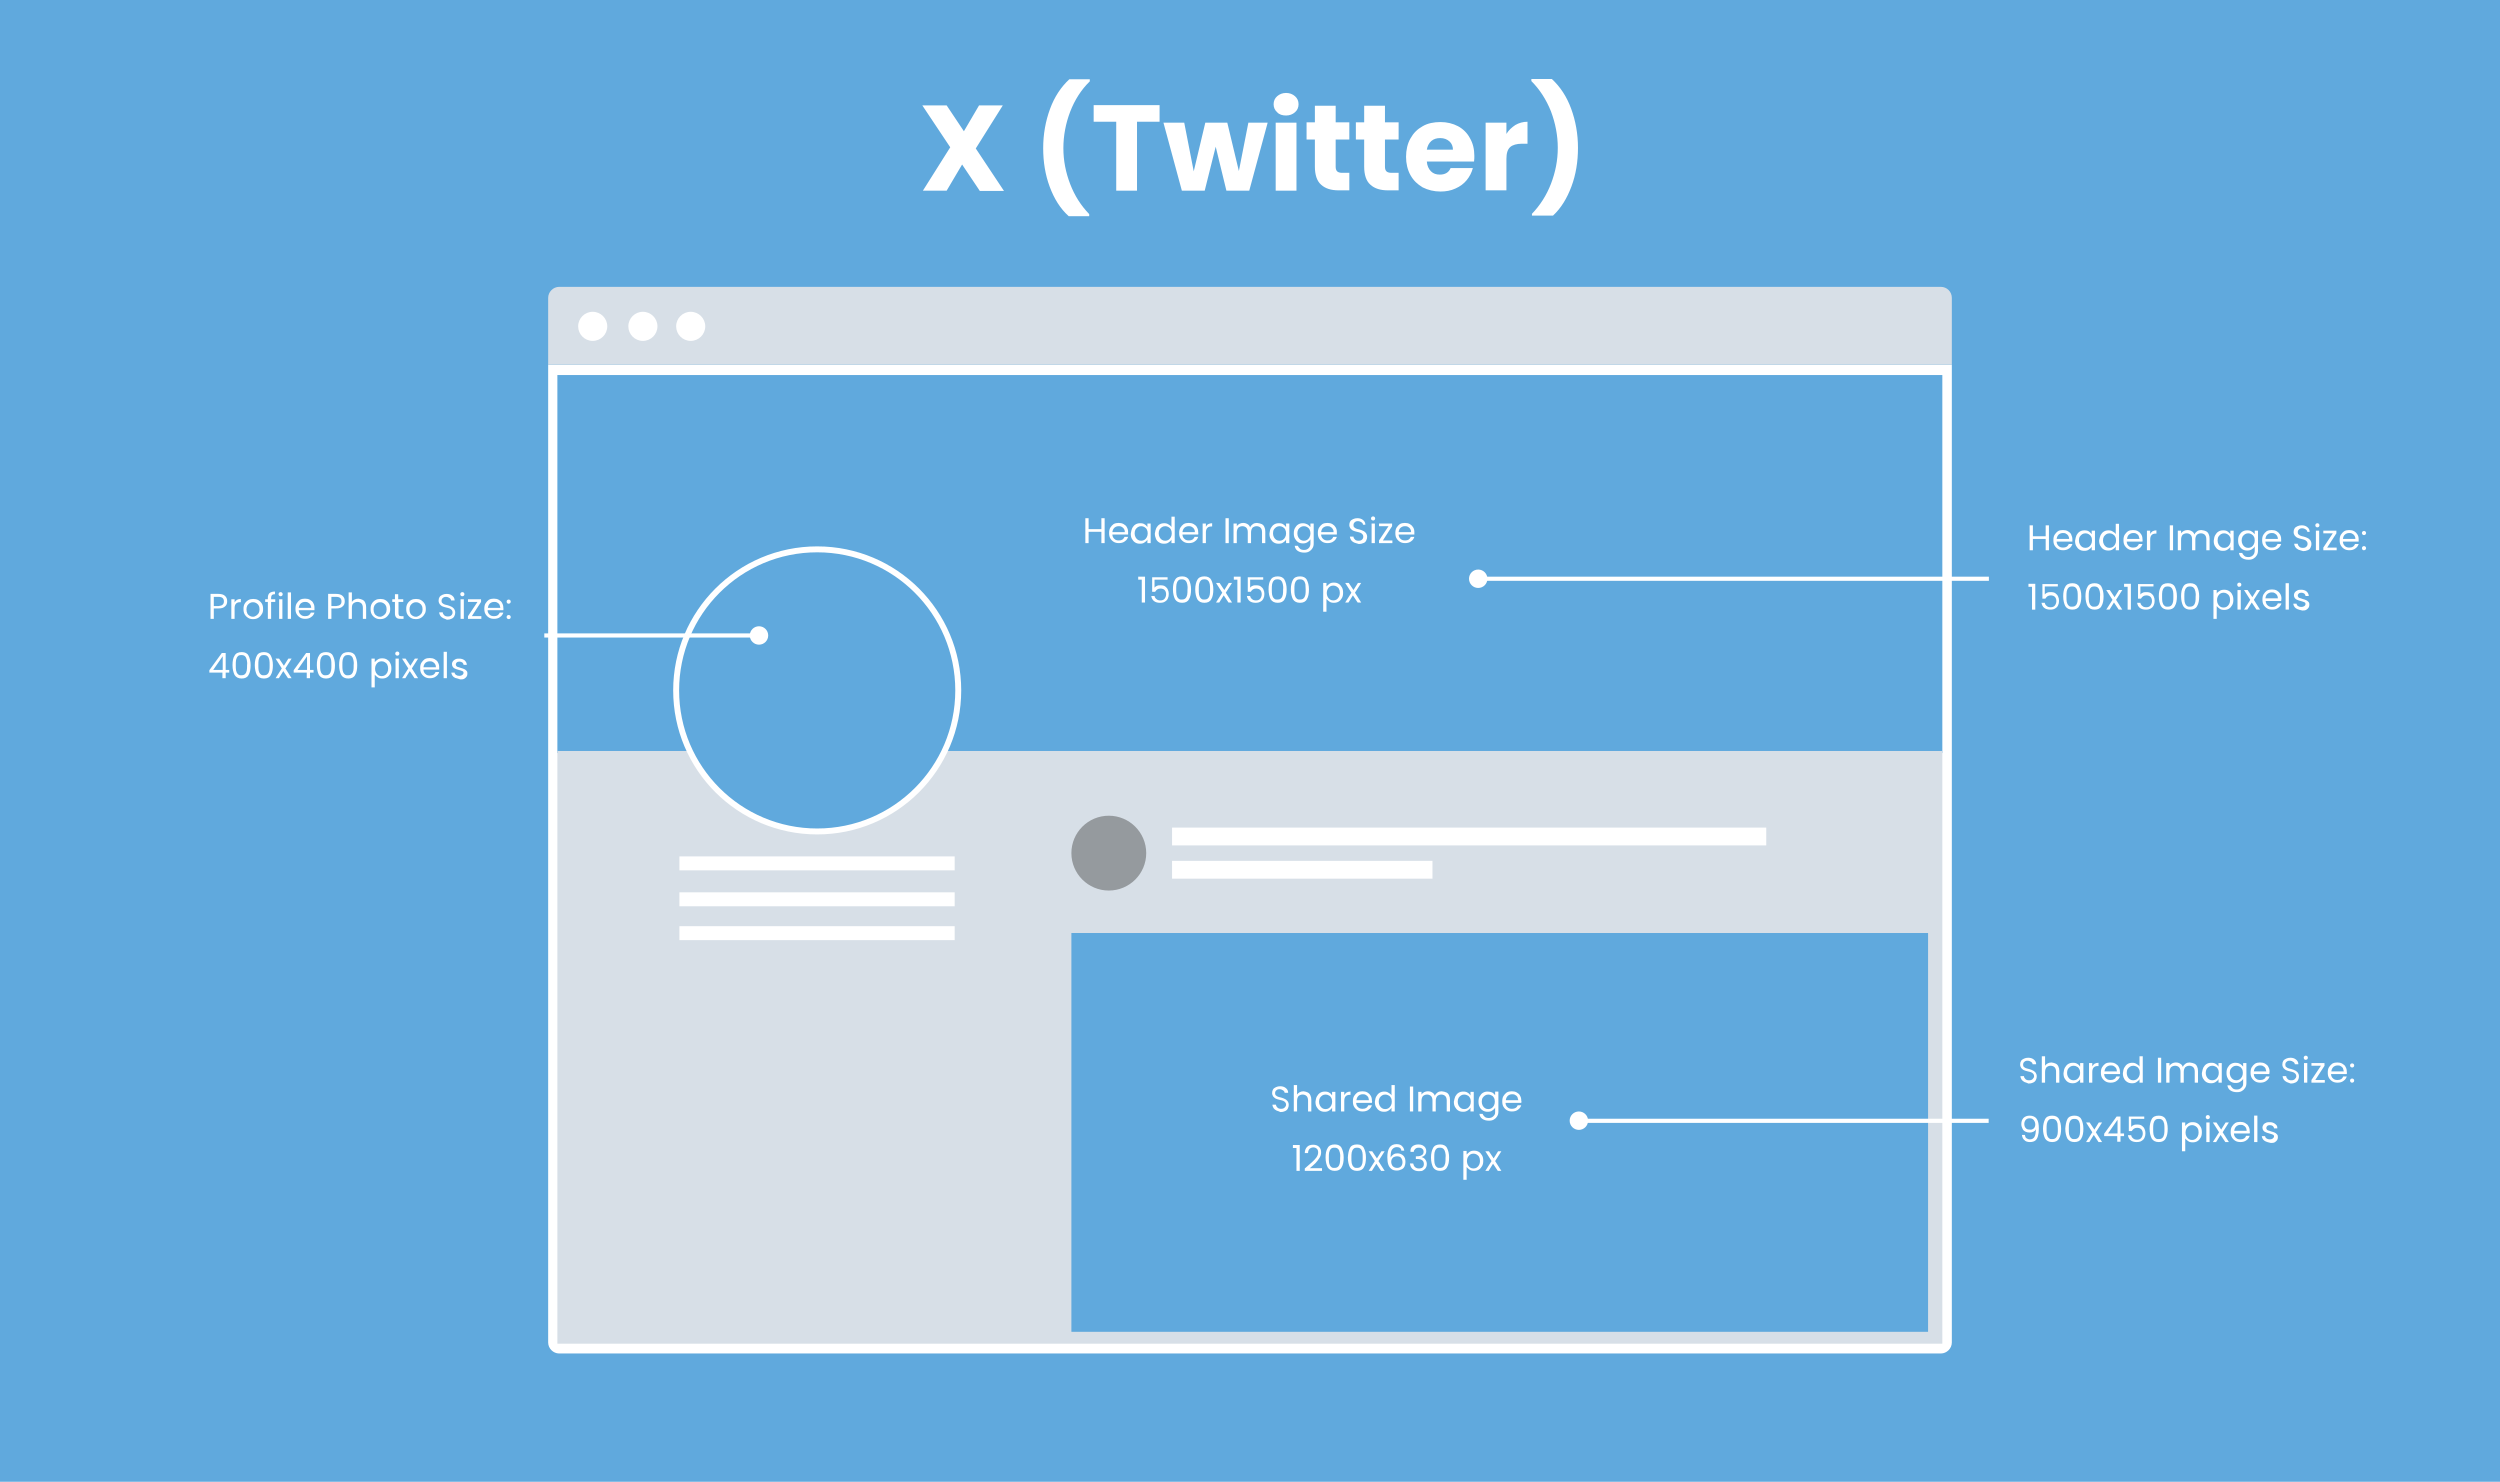
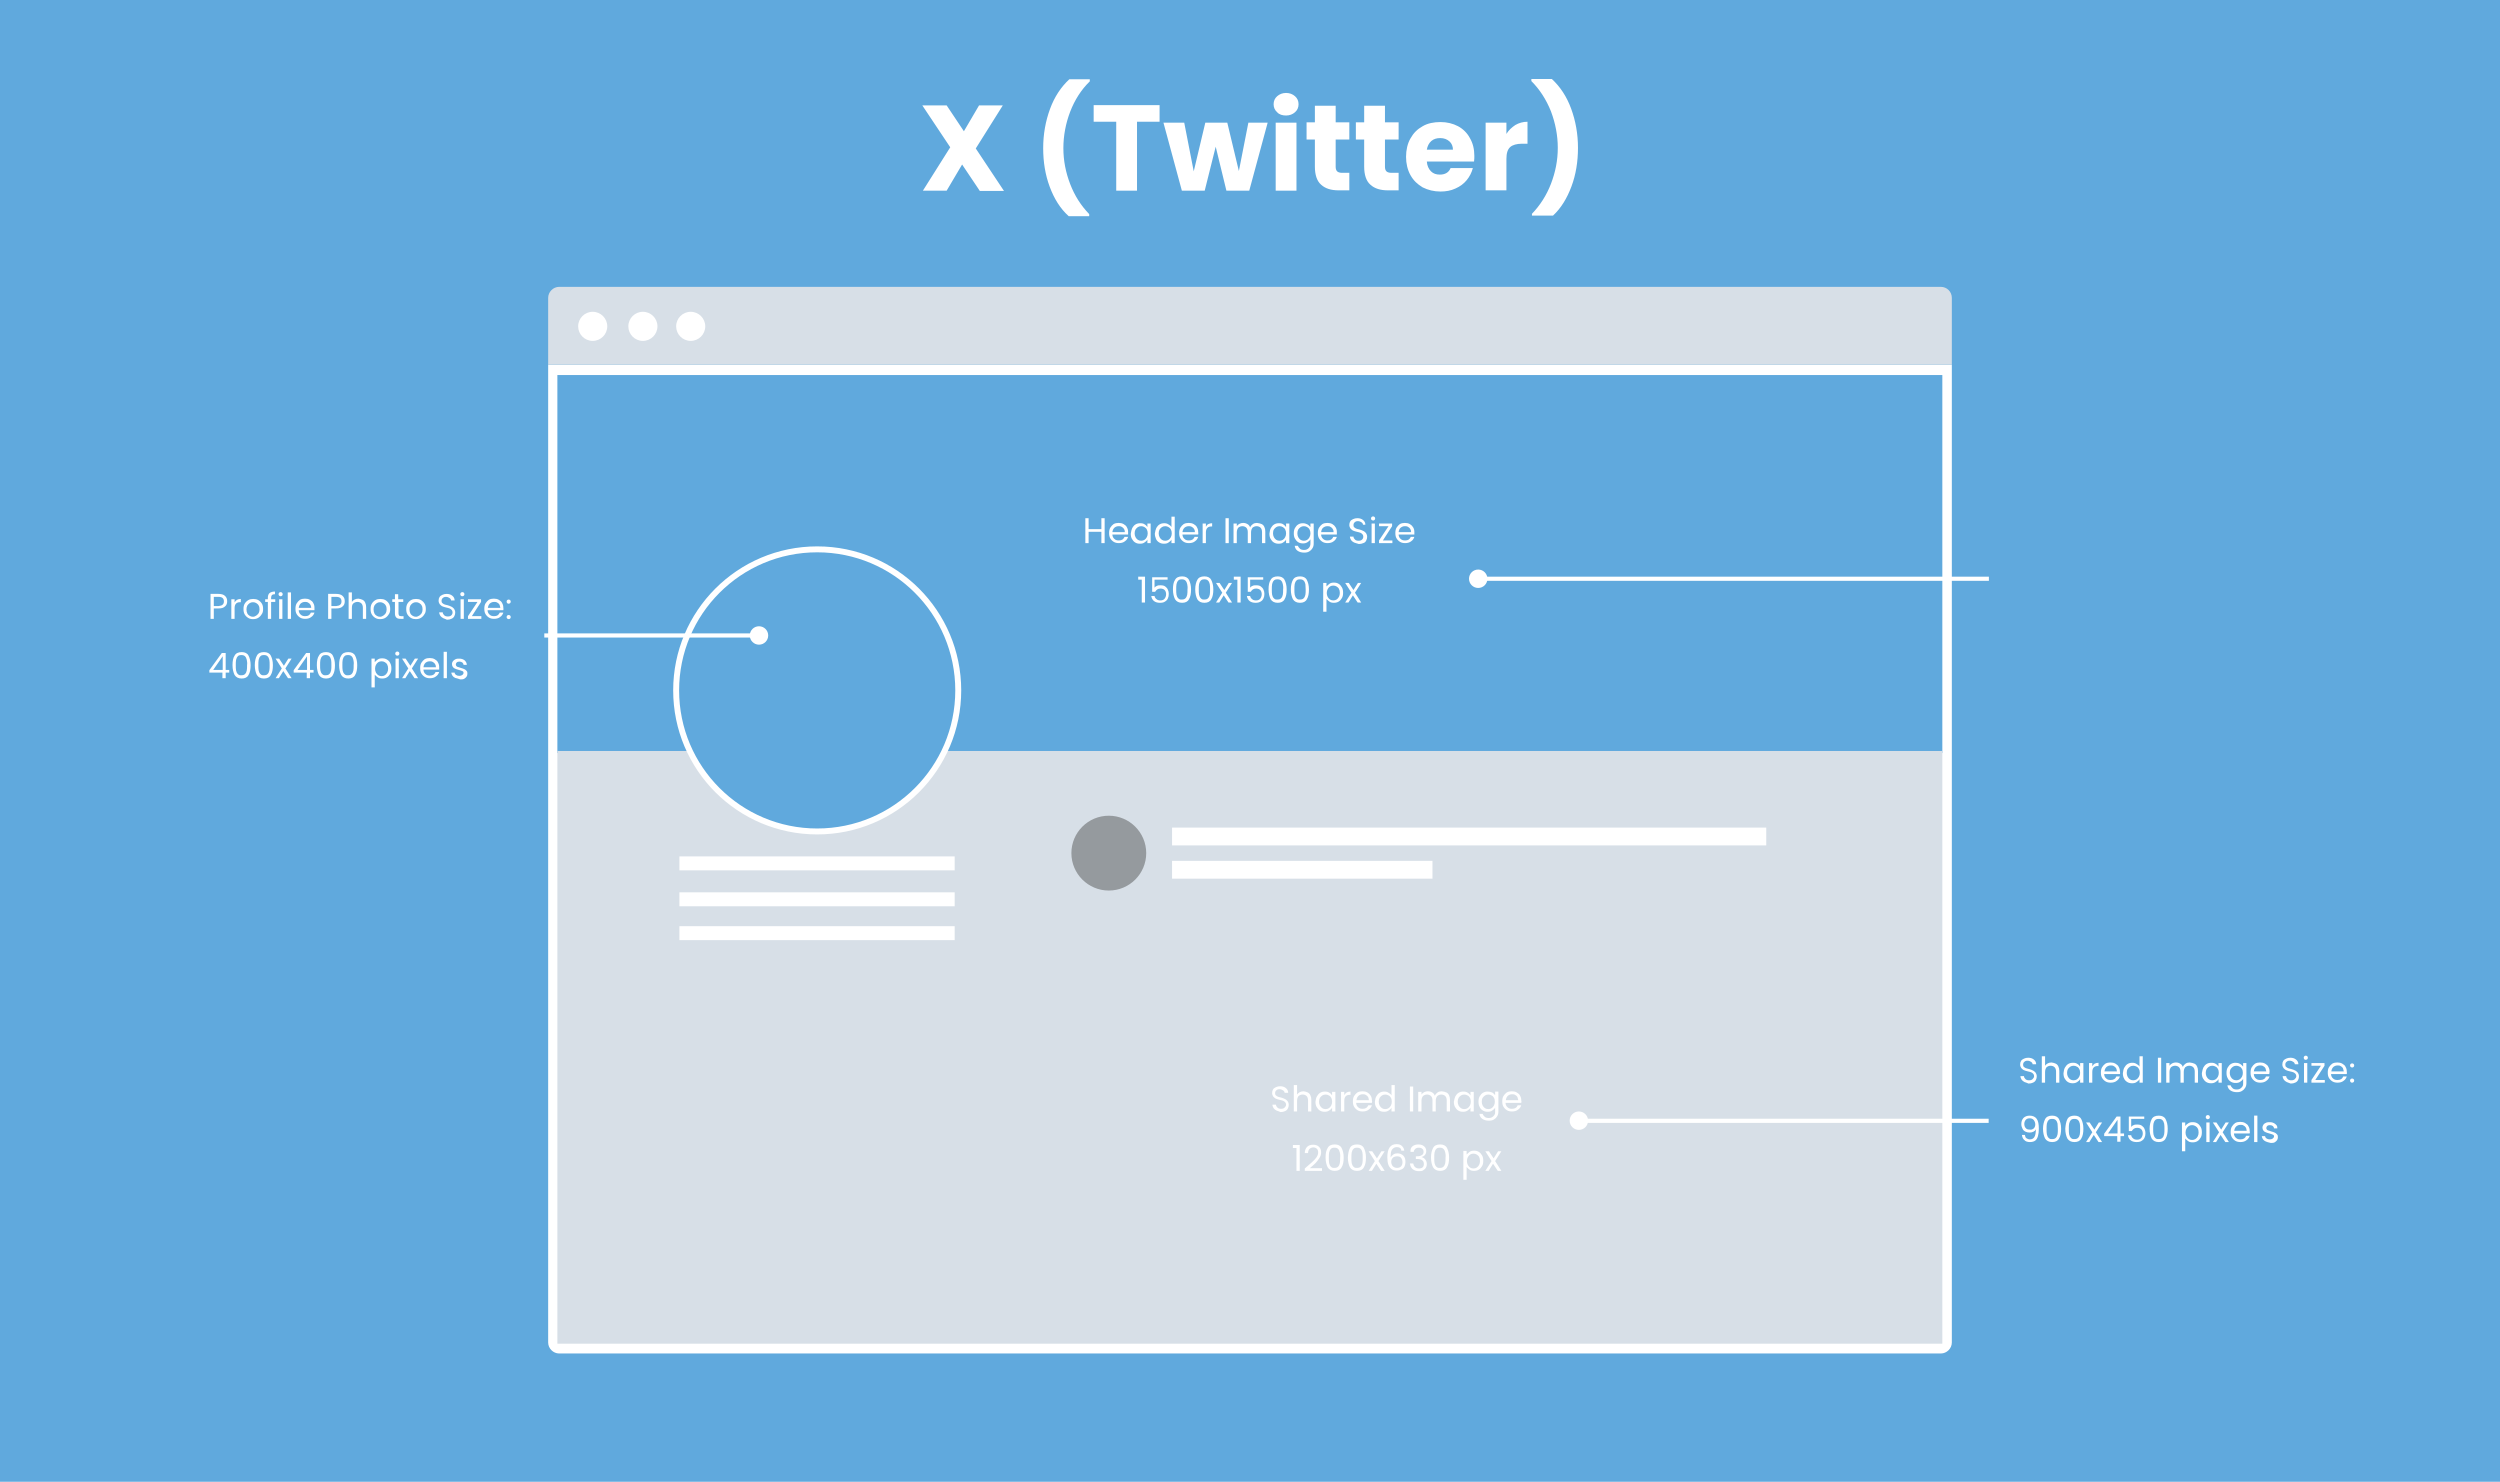
<svg xmlns="http://www.w3.org/2000/svg" xml:space="preserve" baseProfile="tiny" overflow="visible" version="1.2" viewBox="0 0 841.9 499">
  <path fill="#60A9DD" d="M0 0h841.9v499H0z" />
  <path fill="#FFF" d="M657.3 122.8v329.3c0 2-1.7 3.7-3.7 3.7H188.3c-2 0-3.7-1.7-3.7-3.7V122.8z" />
  <path fill="#D7DFE7" d="M657.3 100.3v22.5H184.6v-22.5c0-2 1.7-3.7 3.7-3.7h465.3c2 0 3.7 1.6 3.7 3.7" />
  <circle cx="232.6" cy="109.9" r="4.9" fill="#FFF" />
  <path fill="#60A9DD" d="M187.7 126.3h466.4v127.3H187.7z" />
  <path fill="#D7DFE7" d="M187.7 252.9h466.4v199.6H187.7z" />
  <circle cx="275.2" cy="232.5" r="47.5" fill="#60A9DD" stroke="#FFF" stroke-miterlimit="10" stroke-width="2" />
  <path fill="#FFF" d="M228.8 288.4h92.7v4.7h-92.7zM228.8 300.5h92.7v4.7h-92.7zM228.8 311.9h92.7v4.7h-92.7zM394.7 278.7h200.1v6H394.7zM394.7 289.9h87.7v6h-87.7z" />
  <circle cx="373.4" cy="287.3" r="12.6" fill="#959A9E" />
-   <path fill="#60A9DD" d="M360.8 314.2h288.5v134.3H360.8z" />
  <circle cx="199.6" cy="109.9" r="4.9" fill="#FFF" />
  <circle cx="216.5" cy="109.9" r="4.9" fill="#FFF" />
  <g fill="#FFF">
    <path d="M429.9 374c-.4-.2-.8-.5-1-.8s-.4-.8-.4-1.2h1.2c0 .4.2.7.5 1s.7.4 1.2.4.9-.1 1.2-.4.5-.6.5-1c0-.3-.1-.6-.3-.8s-.4-.4-.7-.5-.6-.2-1.1-.3c-.6-.1-1-.3-1.3-.4s-.6-.4-.9-.7c-.2-.3-.4-.7-.4-1.2q0-.75.3-1.2c.2-.4.6-.6 1-.8s.9-.3 1.4-.3c.8 0 1.4.2 1.9.6s.8.9.8 1.6h-1.2c0-.3-.2-.6-.5-.8s-.7-.4-1.2-.4-.8.1-1.1.4c-.3.2-.4.6-.4 1 0 .3.1.6.3.7.2.2.4.3.6.4.3.1.6.2 1.1.3.6.2 1 .3 1.3.5.3.1.6.4.9.7.2.3.4.7.4 1.3q0 .6-.3 1.2c-.2.4-.5.7-1 .9q-.6.3-1.5.3c-.3-.2-.8-.3-1.3-.5M440.4 367.9c.4.2.7.5.9 1q.3.6.3 1.5v3.9h-1.1v-3.7c0-.7-.2-1.2-.5-1.5s-.8-.5-1.3-.5c-.6 0-1 .2-1.4.5-.3.4-.5.9-.5 1.6v3.6h-1.1v-8.9h1.1v3.2c.2-.3.5-.6.9-.8s.8-.3 1.3-.3c.6.1 1 .2 1.4.4M443.5 369.2c.3-.5.6-.9 1.1-1.2s1-.4 1.6-.4 1.1.1 1.5.4c.4.2.7.6.9.9v-1.2h1.1v6.6h-1.1V373c-.2.4-.5.7-1 1s-.9.4-1.5.4-1.1-.1-1.6-.4-.8-.7-1.1-1.2-.4-1.1-.4-1.8c.1-.7.2-1.3.5-1.8m4.8.5c-.2-.4-.5-.7-.8-.8-.3-.2-.7-.3-1.1-.3s-.8.1-1.1.3-.6.5-.8.8c-.2.4-.3.8-.3 1.3s.1.9.3 1.3.5.7.8.9.7.3 1.1.3.8-.1 1.1-.3.6-.5.8-.9.3-.8.3-1.3-.1-1-.3-1.3M453.5 367.9c.4-.2.8-.3 1.3-.3v1.1h-.3c-1.2 0-1.8.7-1.8 2v3.6h-1.1v-6.6h1.1v1.1c.2-.4.5-.7.8-.9M462 371.4h-5.3c0 .6.3 1.2.7 1.5.4.4.9.5 1.5.5q.75 0 1.2-.3c.3-.2.5-.5.7-.9h1.2c-.2.6-.5 1.1-1.1 1.5-.5.4-1.2.6-2 .6-.6 0-1.2-.1-1.7-.4s-.9-.7-1.2-1.2-.4-1.1-.4-1.8.1-1.3.4-1.8.7-.9 1.1-1.2c.5-.3 1.1-.4 1.7-.4s1.2.1 1.7.4.8.6 1.1 1.1.4 1 .4 1.6c.1.3.1.5 0 .8m-1.3-2c-.2-.3-.4-.5-.8-.7-.3-.2-.7-.2-1-.2-.6 0-1 .2-1.4.5-.4.4-.6.8-.7 1.5h4.2c-.1-.4-.1-.8-.3-1.1M463.5 369.2c.3-.5.6-.9 1.1-1.2s1-.4 1.6-.4c.5 0 1 .1 1.4.4.4.2.8.5 1 .9v-3.5h1.1v8.9h-1.1V373c-.2.4-.5.7-1 1s-.9.4-1.5.4-1.1-.1-1.6-.4-.8-.7-1.1-1.2-.4-1.1-.4-1.8c.1-.7.2-1.3.5-1.8m4.9.5c-.2-.4-.5-.7-.8-.8-.3-.2-.7-.3-1.1-.3s-.8.1-1.1.3-.6.5-.8.8c-.2.4-.3.8-.3 1.3s.1.9.3 1.3.5.7.8.9.7.3 1.1.3.8-.1 1.1-.3.6-.5.8-.9.3-.8.3-1.3-.1-1-.3-1.3M475.9 365.9v8.4h-1.1v-8.4zM487.1 367.9c.4.2.7.5.9 1q.3.6.3 1.5v3.9h-1.1v-3.7c0-.7-.2-1.2-.5-1.5s-.8-.5-1.3-.5c-.6 0-1 .2-1.4.5-.3.4-.5.9-.5 1.6v3.6h-1.1v-3.7c0-.7-.2-1.2-.5-1.5s-.8-.5-1.3-.5c-.6 0-1 .2-1.4.5-.3.4-.5.9-.5 1.6v3.6h-1.1v-6.6h1.1v.9c.2-.3.5-.6.9-.8q.6-.3 1.2-.3c.6 0 1 .1 1.5.4.4.2.7.6.9 1.1.2-.5.5-.8.9-1.1s.9-.4 1.4-.4c.7.1 1.2.2 1.6.4M490.1 369.2c.3-.5.6-.9 1.1-1.2s1-.4 1.6-.4 1.1.1 1.5.4c.4.2.7.6.9.9v-1.2h1.1v6.6h-1.1V373c-.2.4-.5.7-1 1s-.9.4-1.5.4-1.1-.1-1.6-.4-.8-.7-1.1-1.2-.4-1.1-.4-1.8c.1-.7.3-1.3.5-1.8m4.9.5c-.2-.4-.5-.7-.8-.8-.3-.2-.7-.3-1.1-.3s-.8.1-1.1.3-.6.5-.8.8c-.2.4-.3.8-.3 1.3s.1.9.3 1.3.5.7.8.9.7.3 1.1.3.8-.1 1.1-.3.6-.5.8-.9.3-.8.3-1.3-.1-1-.3-1.3M502.5 367.9c.4.2.7.6 1 .9v-1.2h1.1v6.7c0 .6-.1 1.1-.4 1.6s-.6.8-1.1 1.1-1 .4-1.7.4c-.9 0-1.6-.2-2.2-.6s-.9-1-1-1.7h1.1c.1.4.4.7.7 1s.8.4 1.4.4q.9 0 1.5-.6c.6-.6.6-.9.6-1.6V373c-.2.4-.5.7-1 1-.4.3-.9.4-1.5.4s-1.1-.1-1.6-.4-.9-.7-1.1-1.2c-.3-.5-.4-1.1-.4-1.8s.1-1.3.4-1.8.6-.9 1.1-1.2 1-.4 1.6-.4q.75 0 1.5.3m.6 1.8c-.2-.4-.5-.7-.8-.8-.3-.2-.7-.3-1.1-.3s-.8.1-1.1.3-.6.5-.8.8-.3.8-.3 1.3.1.9.3 1.3.5.7.8.9.7.3 1.1.3.8-.1 1.1-.3.6-.5.8-.9.3-.8.3-1.3-.1-1-.3-1.3M512.3 371.4H507c0 .6.3 1.2.7 1.5.4.4.9.5 1.5.5q.75 0 1.2-.3c.45-.3.5-.5.7-.9h1.2c-.2.6-.5 1.1-1.1 1.5-.5.4-1.2.6-2 .6-.6 0-1.2-.1-1.7-.4q-.75-.45-1.2-1.2c-.3-.5-.4-1.1-.4-1.8s.1-1.3.4-1.8.7-.9 1.1-1.2c.5-.3 1.1-.4 1.7-.4s1.2.1 1.7.4.9.6 1.1 1.1c.3.5.4 1 .4 1.6.1.3.1.5 0 .8m-1.3-2c-.2-.3-.4-.5-.8-.7-.3-.2-.7-.2-1-.2-.6 0-1 .2-1.4.5-.4.4-.6.8-.7 1.5h4.2c-.1-.4-.2-.8-.3-1.1M435.4 386.6v-1h2.3v8.7h-1.1v-7.7zM441.8 391.4c.6-.5 1.1-1.1 1.5-1.6.4-.6.6-1.1.6-1.7 0-.5-.1-.9-.4-1.2s-.7-.5-1.2-.5-1 .2-1.3.5-.5.8-.5 1.4h-1.1c0-.9.3-1.6.8-2.1s1.2-.7 2-.7 1.5.2 2 .7.7 1.1.7 1.9c0 .7-.2 1.3-.6 1.9s-.8 1.2-1.3 1.7-1.1 1-1.9 1.7h4.1v.9h-5.8v-.8q1.5-1.35 2.4-2.1M447.1 386.6q.6-1.2 2.4-1.2c1.1 0 1.9.4 2.3 1.2s.7 1.8.7 3.2-.2 2.5-.7 3.3c-.4.8-1.2 1.2-2.3 1.2q-1.65 0-2.4-1.2c-.4-.8-.7-1.9-.7-3.3s.2-2.4.7-3.2m4.1 1.5q-.15-.75-.6-1.2c-.3-.3-.7-.4-1.2-.4s-1 .1-1.2.4q-.45.45-.6 1.2c-.1.5-.1 1.1-.1 1.8s0 1.3.1 1.8q.15.75.6 1.2c.45.45.7.4 1.2.4s.9-.1 1.2-.4q.45-.45.6-1.2c.1-.5.1-1.1.1-1.8.1-.8 0-1.4-.1-1.8M454.6 386.6q.6-1.2 2.4-1.2c1.1 0 1.9.4 2.3 1.2s.7 1.8.7 3.2-.2 2.5-.7 3.3c-.4.8-1.2 1.2-2.3 1.2q-1.65 0-2.4-1.2c-.4-.8-.7-1.9-.7-3.3.1-1.4.3-2.4.7-3.2m4.2 1.5q-.15-.75-.6-1.2c-.3-.3-.7-.4-1.2-.4s-1 .1-1.2.4q-.45.45-.6 1.2c-.1.5-.1 1.1-.1 1.8s0 1.3.1 1.8q.15.75.6 1.2c.45.45.7.4 1.2.4s.9-.1 1.2-.4q.45-.45.6-1.2c.1-.5.1-1.1.1-1.8 0-.8 0-1.4-.1-1.8M465.1 394.3l-1.6-2.4-1.5 2.4h-1.1l2.1-3.3-2.1-3.3h1.2l1.6 2.4 1.5-2.4h1.1l-2.1 3.3 2.1 3.3zM470.4 386.3c-.7 0-1.2.3-1.6.8s-.5 1.5-.5 2.7c.2-.4.5-.7.9-1s.9-.4 1.4-.4c.8 0 1.5.3 2 .8s.7 1.2.7 2.1q0 .75-.3 1.5c-.2.4-.5.8-1 1s-.9.4-1.6.4c-.8 0-1.5-.2-1.9-.6-.5-.4-.8-.9-1-1.5q-.3-.9-.3-2.4c0-2.9 1-4.4 3.1-4.4q1.2 0 1.8.6c.6.6.7 1 .8 1.6h-1c0-.7-.5-1.2-1.5-1.2m-.9 3.3c-.3.1-.6.4-.7.6-.2.3-.3.6-.3 1 0 .6.2 1.1.5 1.5q.6.6 1.5.6c.6 0 1-.2 1.3-.5s.5-.8.5-1.4-.2-1.1-.5-1.5-.8-.5-1.4-.5c-.3 0-.6.1-.9.2M475.7 386c.5-.4 1.2-.6 2-.6.5 0 1 .1 1.4.3s.7.5.9.8.3.7.3 1.1c0 .5-.1.9-.4 1.3s-.7.6-1.1.7v.1c.5.1.9.4 1.2.8s.5.9.5 1.5q0 .75-.3 1.2c-.2.4-.5.6-.9.9s-.9.3-1.5.3c-.8 0-1.5-.2-2.1-.7-.5-.4-.8-1.1-.9-1.9h1.1q.15.75.6 1.2c.3.3.8.5 1.3.5s1-.1 1.3-.4.4-.7.4-1.1c0-.6-.2-1-.6-1.3s-1-.4-1.8-.4h-.3v-.9h.3c.7 0 1.3-.1 1.7-.4.4-.2.6-.6.6-1.1 0-.4-.1-.8-.4-1-.3-.3-.7-.4-1.2-.4s-.9.1-1.2.4-.5.6-.5 1H475c-.1-.9.2-1.5.7-1.9M482.6 386.6q.6-1.2 2.4-1.2c1.1 0 1.9.4 2.3 1.2s.7 1.8.7 3.2-.2 2.5-.7 3.3c-.4.8-1.2 1.2-2.3 1.2q-1.65 0-2.4-1.2c-.4-.8-.7-1.9-.7-3.3s.3-2.4.7-3.2m4.1 1.5q-.15-.75-.6-1.2c-.3-.3-.7-.4-1.2-.4s-1 .1-1.2.4q-.45.45-.6 1.2c-.1.5-.1 1.1-.1 1.8s0 1.3.1 1.8q.15.75.6 1.2c.45.45.7.4 1.2.4s.9-.1 1.2-.4.5-.7.6-1.2.1-1.1.1-1.8c.1-.8 0-1.4-.1-1.8M494.9 387.9c.4-.3.9-.4 1.5-.4s1.1.1 1.6.4.8.7 1.1 1.2.4 1.1.4 1.8-.1 1.3-.4 1.8-.6.9-1.1 1.2-1 .4-1.6.4-1.1-.1-1.5-.4-.8-.6-1-.9v4.3h-1.1v-9.7h1.1v1.2c.3-.3.6-.6 1-.9m3.2 1.7c-.2-.4-.5-.6-.8-.8s-.7-.3-1.1-.3-.8.1-1.1.3-.6.5-.8.9-.3.8-.3 1.3.1.9.3 1.3.5.7.8.9.7.3 1.1.3.8-.1 1.1-.3.6-.5.8-.9.3-.8.3-1.3c0-.6-.1-1-.3-1.4M504.4 394.3l-1.6-2.4-1.5 2.4h-1.1l2.1-3.3-2.1-3.3h1.2l1.6 2.4 1.5-2.4h1.1l-2.1 3.3 2.1 3.3z" />
  </g>
  <g fill="#FFF">
    <path d="m329.9 64.2-5.9-8.8-5.2 8.8h-8l9.2-14.6-9.4-14.1h8.2l5.8 8.7 5.1-8.7h8L328.6 50l9.5 14.3h-8.2zM353.5 62.9c-1.5-4-2.2-8.4-2.2-13 0-4.7.8-9.1 2.3-13.2s3.7-7.4 6.5-10h6.9v.7c-2.9 2.8-5.1 6.3-6.6 10.2s-2.3 8.1-2.3 12.3.8 8.2 2.3 12.1 3.6 7.2 6.4 10.1v.7h-6.9c-2.9-2.6-4.9-5.9-6.4-9.9M390.5 35.4V41h-7.6v23.2h-7V41h-7.6v-5.6zM426.9 41.3l-6.2 22.9H413l-3.6-14.8-3.7 14.8H398l-6.2-22.9h7l3.2 16.4 3.9-16.4h7.4l3.9 16.3 3.2-16.3zM430.1 37.8q-1.2-1.05-1.2-2.7t1.2-2.7c.8-.7 1.8-1.1 3-1.1s2.2.4 3 1.1q1.2 1.05 1.2 2.7t-1.2 2.7c-.8.7-1.8 1.1-3 1.1s-2.3-.3-3-1.1m6.5 3.5v22.9h-7V41.3zM454.4 58.2v5.9h-3.6c-2.5 0-4.5-.6-5.9-1.9-1.4-1.2-2.1-3.3-2.1-6.1V47H440v-5.8h2.8v-5.6h7v5.6h4.6V47h-4.6v9.2c0 .7.2 1.2.5 1.5s.9.5 1.6.5zM471 58.2v5.9h-3.6c-2.5 0-4.5-.6-5.9-1.9-1.4-1.2-2.1-3.3-2.1-6.1V47h-2.8v-5.8h2.8v-5.6h7v5.6h4.6V47h-4.6v9.2c0 .7.2 1.2.5 1.5s.9.5 1.6.5zM496.4 54.4h-15.9c.1 1.4.6 2.5 1.4 3.3s1.8 1.1 3 1.1c1.7 0 3-.7 3.6-2.2h7.5c-.4 1.5-1.1 2.9-2.1 4.1s-2.2 2.1-3.8 2.8c-1.5.7-3.2 1-5 1-2.2 0-4.2-.5-6-1.4-1.7-1-3.1-2.3-4.1-4.1s-1.5-3.9-1.5-6.2.5-4.5 1.5-6.2c1-1.8 2.3-3.1 4.1-4.1 1.7-1 3.8-1.4 6-1.4s4.2.5 5.9 1.4 3.1 2.3 4 4q1.5 2.55 1.5 6c0 .5 0 1.2-.1 1.9m-7.1-3.9c0-1.2-.4-2.2-1.2-2.9s-1.8-1.1-3.1-1.1c-1.2 0-2.2.3-3 1s-1.3 1.7-1.5 2.9h8.8zM510.3 42.1c1.2-.7 2.6-1.1 4.1-1.1v7.4h-1.9c-1.7 0-3.1.4-3.9 1.1-.9.8-1.3 2.1-1.3 4v10.6h-7V41.3h7v3.8c.7-1.2 1.8-2.2 3-3M515.9 72.7V72c2.7-2.8 4.9-6.2 6.4-10.1s2.3-7.9 2.3-12.1-.8-8.3-2.3-12.3q-2.4-6-6.6-10.2v-.7h6.9c2.8 2.6 5 5.9 6.5 10s2.3 8.5 2.3 13.2c0 4.6-.7 9-2.2 13s-3.5 7.3-6.2 9.8h-7.1z" />
  </g>
  <g fill="#FFF">
    <path d="M75.8 204.2c-.5.5-1.2.7-2.2.7H72v3.5h-1.1V200h2.7c.9 0 1.7.2 2.2.7s.7 1 .7 1.8c0 .7-.2 1.3-.7 1.7m-.8-.6c.3-.3.4-.6.4-1.1q0-1.5-1.8-1.5H72v3.1h1.6c.7-.1 1.1-.2 1.4-.5M79.8 202c.4-.2.8-.3 1.3-.3v1.1h-.3c-1.2 0-1.8.7-1.8 2v3.6h-1.1v-6.6H79v1.1c.2-.4.5-.7.8-.9M83.6 208.1q-.75-.45-1.2-1.2c-.3-.5-.4-1.1-.4-1.8s.1-1.3.4-1.8.7-.9 1.2-1.2 1.1-.4 1.7-.4 1.2.1 1.7.4q.75.45 1.2 1.2c.3.5.4 1.1.4 1.8s-.1 1.3-.5 1.8q-.45.75-1.2 1.2c-.5.3-1.1.4-1.7.4s-1.1-.1-1.6-.4m2.7-.8c.3-.2.6-.5.8-.8.2-.4.3-.8.3-1.3s-.1-1-.3-1.3c-.2-.4-.5-.6-.8-.8s-.7-.3-1.1-.3-.8.1-1.1.3-.6.5-.8.8c-.2.4-.3.8-.3 1.3s.1 1 .3 1.4.5.6.8.8.7.3 1.1.3.8-.2 1.1-.4M92.7 202.7h-1.4v5.7h-1.1v-5.7h-.9v-.9h.9v-.5c0-.7.2-1.3.6-1.6s1-.5 1.8-.5v.9c-.5 0-.8.1-1 .3q-.3.3-.3.9v.5h1.4zM94 200.6c-.1-.1-.2-.3-.2-.5s.1-.4.2-.5.3-.2.5-.2.4.1.5.2.2.3.2.5-.1.4-.2.5-.3.2-.5.2c-.1 0-.3-.1-.5-.2m1.1 1.2v6.6H94v-6.6zM98 199.5v8.9h-1.1v-8.9zM105.9 205.5h-5.3c0 .6.3 1.2.7 1.5.4.4.9.5 1.5.5q.75 0 1.2-.3c.3-.2.5-.5.7-.9h1.2c-.2.6-.5 1.1-1.1 1.5-.5.4-1.2.6-2 .6-.6 0-1.2-.1-1.7-.4q-.75-.45-1.2-1.2c-.3-.5-.4-1.1-.4-1.8s.1-1.3.4-1.8.7-.9 1.1-1.2c.5-.3 1.1-.4 1.7-.4s1.2.1 1.7.4.9.6 1.1 1.1c.3.5.4 1 .4 1.6zm-1.4-1.9c-.2-.3-.4-.5-.8-.7-.3-.2-.7-.2-1-.2-.6 0-1 .2-1.4.5-.4.4-.6.8-.7 1.5h4.2c0-.5-.1-.8-.3-1.1M115.4 204.2c-.5.5-1.2.7-2.2.7h-1.6v3.5h-1.1V200h2.7c.9 0 1.7.2 2.2.7s.7 1 .7 1.8c0 .7-.2 1.3-.7 1.7m-.8-.6c.3-.3.4-.6.4-1.1q0-1.5-1.8-1.5h-1.6v3.1h1.6c.7-.1 1.1-.2 1.4-.5M122.1 202c.4.2.7.5.9 1q.3.6.3 1.5v3.9h-1.1v-3.7c0-.7-.2-1.2-.5-1.5s-.8-.5-1.3-.5c-.6 0-1 .2-1.4.5s-.5.9-.5 1.6v3.6h-1.1v-8.9h1.1v3.2c.2-.3.5-.6.9-.8s.8-.3 1.3-.3c.6.1 1 .2 1.4.4M126.4 208.1q-.75-.45-1.2-1.2c-.3-.5-.4-1.1-.4-1.8s.1-1.3.4-1.8.7-.9 1.2-1.2 1.1-.4 1.7-.4 1.2.1 1.7.4q.75.45 1.2 1.2c.3.5.4 1.1.4 1.8s-.1 1.3-.5 1.8q-.45.75-1.2 1.2c-.5.3-1.1.4-1.7.4s-1.1-.1-1.6-.4m2.7-.8c.3-.2.6-.5.8-.8.2-.4.3-.8.3-1.3s-.1-1-.3-1.3c-.2-.4-.5-.6-.8-.8s-.7-.3-1.1-.3-.8.1-1.1.3-.6.5-.8.8c-.2.4-.3.8-.3 1.3s.1 1 .3 1.4.5.6.8.8.7.3 1.1.3.8-.2 1.1-.4M134.2 202.7v3.9c0 .3.1.5.2.7.1.1.4.2.7.2h.8v.9h-1c-.6 0-1.1-.1-1.4-.4s-.5-.7-.5-1.4v-3.9h-.9v-.9h.9v-1.7h1.1v1.7h1.7v.9zM138.4 208.1q-.75-.45-1.2-1.2c-.3-.5-.4-1.1-.4-1.8s.1-1.3.4-1.8.7-.9 1.2-1.2 1.1-.4 1.7-.4 1.2.1 1.7.4q.75.45 1.2 1.2c.3.5.4 1.1.4 1.8s-.1 1.3-.5 1.8q-.45.75-1.2 1.2c-.5.3-1.1.4-1.7.4-.5 0-1.1-.1-1.6-.4m2.8-.8c.3-.2.6-.5.8-.8.2-.4.3-.8.3-1.3s-.1-1-.3-1.3c-.2-.4-.5-.6-.8-.8s-.7-.3-1.1-.3-.8.1-1.1.3-.6.5-.8.8c-.2.4-.3.8-.3 1.3s.1 1 .3 1.4.5.6.8.8.7.3 1.1.3.7-.2 1.1-.4M149.3 208.2c-.4-.2-.8-.5-1-.8s-.4-.8-.4-1.2h1.2c0 .4.2.7.5 1s.7.4 1.2.4.9-.1 1.2-.4.4-.6.4-1c0-.3-.1-.6-.3-.8s-.4-.4-.7-.5-.6-.2-1.1-.3c-.6-.1-1-.3-1.3-.4s-.6-.4-.9-.7c-.2-.3-.4-.7-.4-1.2q0-.75.3-1.2c.2-.4.6-.6 1-.8s.9-.3 1.4-.3c.8 0 1.4.2 1.9.6s.8.9.8 1.6h-1.2c0-.3-.2-.6-.5-.8s-.7-.4-1.2-.4-.8.1-1.1.4c-.3.2-.4.6-.4 1 0 .3.1.6.3.7.2.2.4.3.6.4s.6.2 1.1.3c.6.2 1 .3 1.3.5.3.1.6.4.9.7.2.3.4.7.4 1.3q0 .6-.3 1.2c-.2.4-.5.7-1 .9q-.6.3-1.5.3c-.3-.2-.8-.3-1.2-.5M155.2 200.6c-.1-.1-.2-.3-.2-.5s.1-.4.2-.5.3-.2.5-.2.4.1.5.2.2.3.2.5-.1.4-.2.5-.3.2-.5.2-.4-.1-.5-.2m1 1.2v6.6h-1.1v-6.6zM158.9 207.5h3.2v.9h-4.5v-.9l3.2-4.8h-3.2v-.9h4.4v.9zM169.5 205.5h-5.3c0 .6.3 1.2.7 1.5.4.4.9.5 1.5.5q.75 0 1.2-.3c.3-.2.5-.5.7-.9h1.2c-.2.6-.5 1.1-1.1 1.5-.5.4-1.2.6-2 .6-.6 0-1.2-.1-1.7-.4q-.75-.45-1.2-1.2c-.3-.5-.4-1.1-.4-1.8s.1-1.3.4-1.8.7-.9 1.1-1.2c.5-.3 1.1-.4 1.7-.4s1.2.1 1.7.4.9.6 1.1 1.1c.3.5.4 1 .4 1.6.1.4 0 .6 0 .8m-1.3-1.9c-.2-.3-.4-.5-.8-.7-.3-.2-.7-.2-1-.2-.6 0-1 .2-1.4.5-.4.4-.6.8-.7 1.5h4.2c-.1-.5-.2-.8-.3-1.1M170.8 203.1c-.1-.1-.2-.3-.2-.5s.1-.4.2-.5.3-.2.5-.2.4.1.5.2.2.3.2.5-.1.4-.2.5-.3.2-.5.2-.3 0-.5-.2m0 5.2c-.1-.1-.2-.3-.2-.5s.1-.4.2-.5.3-.2.5-.2.4.1.5.2.2.3.2.5-.1.4-.2.5-.3.2-.5.2-.3-.1-.5-.2M70.5 226.5v-.8l4.2-5.8H76v5.7h1.2v.9H76v1.9h-1.1v-1.9zM75 221l-3.2 4.6H75zM79 220.8q.6-1.2 2.4-1.2c1.1 0 1.9.4 2.3 1.2s.7 1.8.7 3.2-.2 2.5-.7 3.3c-.4.8-1.2 1.2-2.3 1.2q-1.65 0-2.4-1.2c-.4-.8-.7-1.9-.7-3.3s.2-2.5.7-3.2m4.1 1.4q-.15-.75-.6-1.2c-.3-.3-.7-.4-1.2-.4s-1 .1-1.2.4q-.45.45-.6 1.2c-.1.5-.1 1.1-.1 1.8s0 1.3.1 1.8q.15.75.6 1.2c.45.45.7.4 1.2.4s.9-.1 1.2-.4q.45-.45.6-1.2c.1-.5.1-1.1.1-1.8.1-.7 0-1.3-.1-1.8M86.5 220.8q.6-1.2 2.4-1.2c1.1 0 1.9.4 2.3 1.2s.7 1.8.7 3.2-.2 2.5-.7 3.3c-.4.8-1.2 1.2-2.3 1.2q-1.65 0-2.4-1.2c-.4-.8-.7-1.9-.7-3.3s.3-2.5.7-3.2m4.2 1.4q-.15-.75-.6-1.2c-.3-.3-.7-.4-1.2-.4s-1 .1-1.2.4q-.45.45-.6 1.2c-.1.5-.1 1.1-.1 1.8s0 1.3.1 1.8q.15.75.6 1.2c.45.45.7.4 1.2.4s.9-.1 1.2-.4q.45-.45.6-1.2c.1-.5.1-1.1.1-1.8s0-1.3-.1-1.8M97 228.4l-1.6-2.4-1.5 2.4h-1.1l2.1-3.3-2.1-3.3H94l1.6 2.4 1.5-2.4h1.1l-2.1 3.3 2.1 3.3zM98.9 226.5v-.8l4.2-5.8h1.3v5.7h1.2v.9h-1.2v1.9h-1.1v-1.9zm4.5-5.5-3.2 4.6h3.2zM107.4 220.8q.6-1.2 2.4-1.2c1.1 0 1.9.4 2.3 1.2s.7 1.8.7 3.2-.2 2.5-.7 3.3c-.4.8-1.2 1.2-2.3 1.2q-1.65 0-2.4-1.2c-.4-.8-.7-1.9-.7-3.3s.2-2.5.7-3.2m4.1 1.4q-.15-.75-.6-1.2c-.3-.3-.7-.4-1.2-.4s-1 .1-1.2.4q-.45.45-.6 1.2c-.1.5-.1 1.1-.1 1.8s0 1.3.1 1.8q.15.75.6 1.2c.45.45.7.4 1.2.4s.9-.1 1.2-.4q.45-.45.6-1.2c.1-.5.1-1.1.1-1.8s0-1.3-.1-1.8M114.9 220.8q.6-1.2 2.4-1.2c1.1 0 1.9.4 2.3 1.2s.7 1.8.7 3.2-.2 2.5-.7 3.3c-.4.8-1.2 1.2-2.3 1.2q-1.65 0-2.4-1.2c-.4-.8-.7-1.9-.7-3.3s.2-2.5.7-3.2m4.1 1.4q-.15-.75-.6-1.2c-.3-.3-.7-.4-1.2-.4s-1 .1-1.2.4q-.45.45-.6 1.2c-.1.5-.1 1.1-.1 1.8s0 1.3.1 1.8q.15.75.6 1.2c.45.45.7.4 1.2.4s.9-.1 1.2-.4q.45-.45.6-1.2c.1-.5.1-1.1.1-1.8.1-.7 0-1.3-.1-1.8M127.2 222.1c.4-.3.9-.4 1.5-.4s1.1.1 1.6.4.9.7 1.1 1.2c.3.5.4 1.1.4 1.8s-.1 1.3-.4 1.8-.6.9-1.1 1.2-1 .4-1.6.4-1.1-.1-1.5-.4-.8-.6-1-.9v4.3h-1.1v-9.7h1.1v1.2c.2-.3.6-.6 1-.9m3.2 1.7c-.2-.4-.5-.6-.8-.8s-.7-.3-1.1-.3-.8.1-1.1.3-.6.5-.8.9-.3.8-.3 1.3.1.9.3 1.3.5.7.8.9.7.3 1.1.3.8-.1 1.1-.3.6-.5.8-.9.3-.8.3-1.3c0-.6-.1-1-.3-1.4M133.3 220.6c-.1-.1-.2-.3-.2-.5s.1-.4.2-.5.3-.2.5-.2.4.1.5.2.2.3.2.5-.1.4-.2.5-.3.2-.5.2-.4-.1-.5-.2m1 1.2v6.6h-1.1v-6.6zM139.6 228.4 138 226l-1.5 2.4h-1.1l2.1-3.3-2.1-3.3h1.2l1.6 2.4 1.5-2.4h1.1l-2.1 3.3 2.1 3.3zM147.9 225.5h-5.3c0 .6.3 1.2.7 1.5.4.4.9.5 1.5.5q.75 0 1.2-.3c.3-.2.5-.5.7-.9h1.2c-.2.6-.5 1.1-1.1 1.5-.5.4-1.2.6-2 .6-.6 0-1.2-.1-1.7-.4q-.75-.45-1.2-1.2c-.3-.5-.4-1.1-.4-1.8s.1-1.3.4-1.8.7-.9 1.1-1.2c.5-.3 1.1-.4 1.7-.4s1.2.1 1.7.4.9.6 1.1 1.1c.3.5.4 1 .4 1.6zm-1.4-1.9c-.2-.3-.4-.5-.8-.7-.3-.2-.7-.2-1-.2-.6 0-1 .2-1.4.5-.4.4-.6.8-.7 1.5h4.2c0-.5-.1-.8-.3-1.1M150.5 219.5v8.9h-1.1v-8.9zM153.3 228.3c-.4-.2-.7-.4-.9-.7s-.4-.7-.4-1.1h1.1c0 .3.2.6.5.8s.6.3 1.1.3c.4 0 .7-.1 1-.3.2-.2.4-.4.4-.7s-.1-.5-.4-.6-.7-.3-1.2-.4-.9-.3-1.2-.4-.6-.3-.8-.6-.3-.6-.3-1q0-.45.3-.9c.2-.3.5-.5.9-.7s.8-.2 1.3-.2q1.05 0 1.8.6c.4.4.7.9.7 1.5h-1.1c0-.3-.2-.6-.4-.8-.3-.2-.6-.3-1-.3q-.6 0-.9.3c-.2.2-.3.4-.3.7 0 .2.1.4.2.5s.3.3.5.3.5.2.9.3c.5.1.9.3 1.2.4s.5.3.8.6.3.6.3 1-.1.7-.3 1-.5.5-.8.7c-.4.2-.8.2-1.3.2-.8-.3-1.3-.4-1.7-.5" />
  </g>
  <g fill="#FFF">
-     <path d="M690 176.9v8.4h-1.1v-3.8h-4.3v3.8h-1.1v-8.4h1.1v3.7h4.3v-3.7zM697.9 182.4h-5.3c0 .6.3 1.2.7 1.5.4.4.9.5 1.5.5q.75 0 1.2-.3c.3-.2.5-.5.7-.9h1.2c-.2.6-.5 1.1-1.1 1.5s-1.2.6-2 .6c-.6 0-1.2-.1-1.7-.4q-.75-.45-1.2-1.2c-.3-.5-.4-1.1-.4-1.8s.1-1.3.4-1.8.7-.9 1.1-1.2 1.1-.4 1.7-.4 1.2.1 1.7.4.9.6 1.1 1.1.4 1 .4 1.6zm-1.4-2c-.2-.3-.4-.5-.8-.7-.3-.2-.7-.2-1-.2-.6 0-1 .2-1.4.5-.4.4-.6.8-.7 1.5h4.2c0-.4-.1-.8-.3-1.1M699.3 180.2c.3-.5.6-.9 1.1-1.2s1-.4 1.6-.4 1.1.1 1.5.4.7.6.9.9v-1.2h1.1v6.6h-1.1v-1.2c-.2.4-.5.7-1 1-.4.3-.9.4-1.5.4s-1.1-.1-1.6-.4-.8-.7-1.1-1.2-.4-1.1-.4-1.8c.1-.8.3-1.4.5-1.9m4.9.5c-.2-.4-.5-.6-.8-.8s-.7-.3-1.1-.3-.8.1-1.1.3-.6.5-.8.8-.3.8-.3 1.3.1.9.3 1.3.5.7.8.9.7.3 1.1.3.8-.1 1.1-.3.6-.5.8-.9.3-.8.3-1.3-.1-1-.3-1.3M707.4 180.2c.3-.5.6-.9 1.1-1.2s1-.4 1.6-.4c.5 0 1 .1 1.4.4.4.2.8.5 1 .9v-3.5h1.1v8.9h-1.1V184c-.2.4-.5.7-1 1s-.9.4-1.5.4-1.1-.1-1.6-.4-.8-.7-1.1-1.2-.4-1.1-.4-1.8c.1-.7.3-1.3.5-1.8m4.9.5c-.2-.4-.5-.6-.8-.8s-.7-.3-1.1-.3-.8.1-1.1.3-.6.5-.8.8c-.2.4-.3.8-.3 1.3s.1.9.3 1.3.5.7.8.9.7.3 1.1.3.8-.1 1.1-.3.6-.5.8-.9.3-.8.3-1.3-.1-1-.3-1.3M721.5 182.4h-5.3c0 .6.3 1.2.7 1.5.4.4.9.5 1.5.5q.75 0 1.2-.3c.3-.2.5-.5.7-.9h1.2c-.2.6-.5 1.1-1.1 1.5-.5.4-1.2.6-2 .6-.6 0-1.2-.1-1.7-.4q-.75-.45-1.2-1.2c-.3-.5-.4-1.1-.4-1.8s.1-1.3.4-1.8.7-.9 1.1-1.2c.5-.3 1.1-.4 1.7-.4s1.2.1 1.7.4.8.6 1.1 1.1.4 1 .4 1.6c.1.3 0 .6 0 .8m-1.3-2c-.2-.3-.4-.5-.8-.7-.3-.2-.7-.2-1-.2-.6 0-1 .2-1.4.5s-.6.8-.7 1.5h4.2c-.1-.4-.2-.8-.3-1.1M724.9 178.9c.4-.2.8-.3 1.3-.3v1.1h-.3c-1.2 0-1.8.7-1.8 2v3.6H723v-6.6h1.1v1.1c.2-.4.5-.7.8-.9M731.8 176.9v8.4h-1.1v-8.4zM742.9 178.9c.4.2.7.5.9 1q.3.6.3 1.5v3.9H743v-3.7c0-.7-.2-1.2-.5-1.5s-.8-.5-1.3-.5c-.6 0-1 .2-1.4.5-.3.4-.5.9-.5 1.6v3.6h-1.1v-3.7c0-.7-.2-1.2-.5-1.5s-.8-.5-1.3-.5c-.6 0-1 .2-1.4.5-.3.4-.5.9-.5 1.6v3.6h-1.1v-6.6h1.1v.9c.2-.3.5-.6.9-.8q.6-.3 1.2-.3c.6 0 1 .1 1.5.4.4.2.7.6.9 1.1.2-.5.5-.8.9-1.1s.9-.4 1.4-.4c.8.1 1.2.2 1.6.4M746 180.2c.3-.5.6-.9 1.1-1.2s1-.4 1.6-.4 1.1.1 1.5.4.7.6.9.9v-1.2h1.1v6.6h-1.1v-1.2c-.2.4-.5.7-1 1-.4.3-.9.4-1.5.4s-1.1-.1-1.6-.4-.8-.7-1.1-1.2-.4-1.1-.4-1.8c.1-.8.2-1.4.5-1.9m4.9.5c-.2-.4-.5-.6-.8-.8s-.7-.3-1.1-.3-.8.1-1.1.3-.6.5-.8.8-.3.8-.3 1.3.1.9.3 1.3.5.7.8.9.7.3 1.1.3.8-.1 1.1-.3.6-.5.8-.9.3-.8.3-1.3-.1-1-.3-1.3M758.3 179c.4.2.7.6 1 .9v-1.2h1.1v6.7c0 .6-.1 1.1-.4 1.6s-.6.8-1.1 1.1-1 .4-1.7.4c-.9 0-1.6-.2-2.2-.6s-.9-1-1-1.7h1.1c.1.4.4.7.7 1s.8.4 1.4.4q.9 0 1.5-.6c.4-.4.6-.9.6-1.6V184c-.2.4-.5.7-1 1s-.9.4-1.5.4-1.1-.1-1.6-.4-.8-.7-1.1-1.2-.4-1.1-.4-1.8.1-1.3.4-1.8.6-.9 1.1-1.2 1-.4 1.6-.4 1.1.1 1.5.4m.7 1.7c-.2-.4-.5-.6-.8-.8s-.7-.3-1.1-.3-.8.1-1.1.3-.6.5-.8.8c-.2.4-.3.8-.3 1.3s.1.9.3 1.3.5.7.8.9.7.3 1.1.3.8-.1 1.1-.3.6-.5.8-.9.3-.8.3-1.3-.1-1-.3-1.3M768.2 182.4h-5.3c0 .6.3 1.2.7 1.5.4.4.9.5 1.5.5q.75 0 1.2-.3c.3-.2.5-.5.7-.9h1.2c-.2.6-.5 1.1-1.1 1.5-.5.4-1.2.6-2 .6-.6 0-1.2-.1-1.7-.4q-.75-.45-1.2-1.2c-.3-.5-.4-1.1-.4-1.8s.1-1.3.4-1.8.7-.9 1.1-1.2c.5-.3 1.1-.4 1.7-.4s1.2.1 1.7.4.8.6 1.1 1.1.4 1 .4 1.6zm-1.4-2c-.2-.3-.4-.5-.8-.7-.3-.2-.7-.2-1-.2-.6 0-1 .2-1.4.5s-.6.8-.7 1.5h4.2c0-.4-.1-.8-.3-1.1M774 185.1c-.4-.2-.8-.5-1-.8s-.4-.8-.4-1.2h1.2c0 .4.2.7.5 1s.7.4 1.2.4.9-.1 1.2-.4.4-.6.4-1c0-.3-.1-.6-.3-.8s-.4-.4-.7-.5-.6-.2-1.1-.3c-.6-.1-1-.3-1.3-.4s-.6-.4-.9-.7c-.2-.3-.4-.7-.4-1.2q0-.75.3-1.2c.2-.4.6-.6 1-.8s.9-.3 1.4-.3c.8 0 1.4.2 1.9.6s.8.9.8 1.6h-.8c0-.3-.2-.6-.5-.8s-.7-.4-1.2-.4-.8.1-1.1.4c-.3.2-.4.6-.4 1 0 .3.1.6.3.7.2.2.4.3.6.4s.6.2 1.1.3c.6.2 1 .3 1.3.5.3.1.6.4.9.7.2.3.4.7.4 1.3q0 .6-.3 1.2c-.3.6-.5.7-1 .9s-.9.3-1.5.3c-.6-.2-1.1-.3-1.6-.5M779.9 177.4c-.1-.1-.2-.3-.2-.5s.1-.4.2-.5.3-.2.5-.2.4.1.5.2.2.3.2.5-.1.4-.2.5-.3.2-.5.2c-.1 0-.3 0-.5-.2m1.1 1.3v6.6h-1.1v-6.6zM783.7 184.4h3.2v.9h-4.5v-.9l3.2-4.8h-3.2v-.9h4.4v.9zM794.3 182.4H789c0 .6.3 1.2.7 1.5.4.4.9.5 1.5.5q.75 0 1.2-.3c.3-.2.5-.5.7-.9h1.2c-.2.6-.5 1.1-1.1 1.5-.5.4-1.2.6-2 .6-.6 0-1.2-.1-1.7-.4q-.75-.45-1.2-1.2c-.3-.5-.4-1.1-.4-1.8s.1-1.3.4-1.8.7-.9 1.1-1.2c.5-.3 1.1-.4 1.7-.4s1.2.1 1.7.4.8.6 1.1 1.1.4 1 .4 1.6zm-1.4-2c-.2-.3-.4-.5-.8-.7-.3-.2-.7-.2-1-.2-.6 0-1 .2-1.4.5s-.6.8-.7 1.5h4.2c0-.4-.1-.8-.3-1.1M795.6 180c-.1-.1-.2-.3-.2-.5s.1-.4.2-.5.3-.2.5-.2.4.1.5.2.2.3.2.5-.1.4-.2.5-.3.2-.5.2-.4-.1-.5-.2m0 5.1c-.1-.1-.2-.3-.2-.5s.1-.4.2-.5.3-.2.5-.2.4.1.5.2.2.3.2.5-.1.4-.2.5-.3.2-.5.2-.4 0-.5-.2M683.1 197.6v-1h2.3v8.7h-1.1v-7.7zM692.8 197.5h-4.2v2.7c.2-.3.5-.5.8-.6.4-.2.7-.2 1.2-.2.7 0 1.2.1 1.6.4s.7.6.9 1.1c.2.4.3.9.3 1.4q0 .9-.3 1.5c-.2.5-.5.8-1 1.1-.4.3-1 .4-1.7.4-.8 0-1.5-.2-2-.6s-.8-1-.9-1.7h1.1c.1.5.3.8.7 1.1.3.3.8.4 1.3.4.6 0 1.1-.2 1.4-.6s.5-.9.5-1.5-.2-1.1-.5-1.4-.8-.5-1.4-.5c-.4 0-.8.1-1.1.3s-.5.5-.7.8h-1v-4.9h5.2v.8zM695.5 197.6q.6-1.2 2.4-1.2c1.1 0 1.9.4 2.3 1.2s.7 1.8.7 3.2-.2 2.5-.7 3.3c-.4.8-1.2 1.2-2.3 1.2q-1.65 0-2.4-1.2c-.4-.8-.7-1.9-.7-3.3 0-1.3.2-2.4.7-3.2m4.1 1.5q-.15-.75-.6-1.2c-.3-.3-.7-.4-1.2-.4s-1 .1-1.2.4q-.45.45-.6 1.2c-.1.5-.1 1.1-.1 1.8s0 1.3.1 1.8q.15.75.6 1.2c.45.45.7.4 1.2.4s.9-.1 1.2-.4q.45-.45.6-1.2c.1-.5.1-1.1.1-1.8s0-1.3-.1-1.8M703 197.6q.6-1.2 2.4-1.2c1.1 0 1.9.4 2.3 1.2s.7 1.8.7 3.2-.2 2.5-.7 3.3c-.4.8-1.2 1.2-2.3 1.2q-1.65 0-2.4-1.2c-.4-.8-.7-1.9-.7-3.3 0-1.3.2-2.4.7-3.2m4.1 1.5q-.15-.75-.6-1.2c-.3-.3-.7-.4-1.2-.4s-1 .1-1.2.4q-.45.45-.6 1.2c-.1.5-.1 1.1-.1 1.8s0 1.3.1 1.8q.15.75.6 1.2c.45.45.7.4 1.2.4s.9-.1 1.2-.4q.45-.45.6-1.2c.1-.5.1-1.1.1-1.8.1-.7 0-1.3-.1-1.8M713.5 205.3l-1.6-2.4-1.5 2.4h-1.1l2.1-3.3-2.1-3.3h1.2l1.6 2.4 1.5-2.4h1.1l-2.1 3.3 2.1 3.3zM715.3 197.6v-1h2.3v8.7h-1.1v-7.7zM725 197.5h-4.2v2.7c.2-.3.5-.5.8-.6.4-.2.7-.2 1.2-.2.7 0 1.2.1 1.6.4s.7.6.9 1.1c.2.4.3.9.3 1.4q0 .9-.3 1.5c-.3.6-.5.8-1 1.1s-1 .4-1.7.4c-.8 0-1.5-.2-2-.6s-.8-1-.9-1.7h1.1c.1.5.3.8.7 1.1.3.3.8.4 1.3.4.6 0 1.1-.2 1.4-.6s.5-.9.5-1.5-.2-1.1-.5-1.4-.8-.5-1.4-.5c-.4 0-.8.1-1.1.3s-.5.5-.7.8h-1v-4.9h5.2v.8zM727.7 197.6q.6-1.2 2.4-1.2c1.1 0 1.9.4 2.3 1.2s.7 1.8.7 3.2-.2 2.5-.7 3.3c-.4.8-1.2 1.2-2.3 1.2q-1.65 0-2.4-1.2c-.4-.8-.7-1.9-.7-3.3 0-1.3.2-2.4.7-3.2m4.1 1.5q-.15-.75-.6-1.2c-.3-.3-.7-.4-1.2-.4s-1 .1-1.2.4q-.45.45-.6 1.2c-.1.5-.1 1.1-.1 1.8s0 1.3.1 1.8q.15.75.6 1.2c.45.45.7.4 1.2.4s.9-.1 1.2-.4q.45-.45.6-1.2c.1-.5.1-1.1.1-1.8s0-1.3-.1-1.8M735.2 197.6q.6-1.2 2.4-1.2c1.1 0 1.9.4 2.3 1.2s.7 1.8.7 3.2-.2 2.5-.7 3.3c-.4.8-1.2 1.2-2.3 1.2q-1.65 0-2.4-1.2c-.4-.8-.7-1.9-.7-3.3 0-1.3.2-2.4.7-3.2m4.1 1.5q-.15-.75-.6-1.2c-.3-.3-.7-.4-1.2-.4s-1 .1-1.2.4q-.45.45-.6 1.2c-.1.5-.1 1.1-.1 1.8s0 1.3.1 1.8q.15.75.6 1.2c.45.45.7.4 1.2.4s.9-.1 1.2-.4q.45-.45.6-1.2c.1-.5.1-1.1.1-1.8.1-.7 0-1.3-.1-1.8M747.5 199c.4-.3.9-.4 1.5-.4s1.1.1 1.6.4.9.7 1.1 1.2c.3.5.4 1.1.4 1.8s-.1 1.3-.4 1.8-.6.9-1.1 1.2-1 .4-1.6.4-1.1-.1-1.5-.4-.8-.6-1-.9v4.3h-1.1v-9.7h1.1v1.2c.2-.4.6-.7 1-.9m3.2 1.7c-.2-.4-.5-.6-.8-.8s-.7-.3-1.1-.3-.8.1-1.1.3-.6.5-.8.9-.3.8-.3 1.3.1.9.3 1.3.5.7.8.9.7.3 1.1.3.8-.1 1.1-.3.6-.5.8-.9.3-.8.3-1.3c0-.6-.1-1.1-.3-1.4M753.6 197.4c-.1-.1-.2-.3-.2-.5s.1-.4.2-.5.3-.2.5-.2.4.1.5.2.2.3.2.5-.1.4-.2.5-.3.2-.5.2-.4 0-.5-.2m1 1.3v6.6h-1.1v-6.6zM759.9 205.3l-1.6-2.4-1.5 2.4h-1.1l2.1-3.3-2.1-3.3h1.2l1.6 2.4 1.5-2.4h1.1L759 202l2.1 3.3zM768.2 202.4H763c0 .6.3 1.2.7 1.5.4.4.9.5 1.5.5q.75 0 1.2-.3c.3-.2.5-.5.7-.9h1.2c-.2.6-.5 1.1-1.1 1.5-.5.4-1.2.6-2 .6-.6 0-1.2-.1-1.7-.4q-.75-.45-1.2-1.2c-.3-.5-.4-1.1-.4-1.8s.1-1.3.4-1.8.7-.9 1.1-1.2c.5-.3 1.1-.4 1.7-.4s1.2.1 1.7.4.8.6 1.1 1.1.4 1 .4 1.6c0 .3-.1.6-.1.8m-1.4-2c-.2-.3-.4-.5-.8-.7-.3-.2-.7-.2-1-.2-.6 0-1 .2-1.4.5s-.6.8-.7 1.5h4.2c0-.4-.1-.8-.3-1.1M770.8 196.4v8.9h-1.1v-8.9zM773.6 205.1c-.4-.2-.7-.4-.9-.7s-.4-.7-.4-1.1h1.1c0 .3.2.6.5.8s.6.3 1.1.3c.4 0 .7-.1 1-.3s.4-.4.4-.7-.1-.5-.4-.6-.7-.3-1.2-.4-.9-.3-1.2-.4-.6-.3-.8-.6-.3-.6-.3-1q0-.45.3-.9c.2-.3.5-.5.9-.7s.8-.2 1.3-.2q1.05 0 1.8.6c.4.4.7.9.7 1.5h-1.1c0-.3-.2-.6-.4-.8-.3-.2-.6-.3-1-.3q-.6 0-.9.3c-.3.3-.3.4-.3.7 0 .2.1.4.2.5s.3.3.5.3.5.2.9.3c.5.1.9.3 1.2.4s.5.3.8.6.3.6.3 1-.1.7-.3 1-.5.5-.8.7c-.4.2-.8.2-1.3.2-.8-.2-1.3-.3-1.7-.5" />
-   </g>
+     </g>
  <g fill="#FFF">
    <path d="M372 174.5v8.4h-1.1v-3.8h-4.3v3.8h-1.1v-8.4h1.1v3.7h4.3v-3.7zM379.9 180h-5.3c0 .6.3 1.2.7 1.5.4.4.9.5 1.5.5q.75 0 1.2-.3c.3-.2.5-.5.7-.9h1.2c-.2.6-.5 1.1-1.1 1.5-.5.4-1.2.6-2 .6-.6 0-1.2-.1-1.7-.4q-.75-.45-1.2-1.2c-.3-.5-.4-1.1-.4-1.8s.1-1.3.4-1.8.7-.9 1.1-1.2c.5-.3 1.1-.4 1.7-.4s1.2.1 1.7.4.9.6 1.1 1.1c.3.5.4 1 .4 1.6zm-1.4-1.9c-.2-.3-.4-.5-.8-.7-.3-.2-.7-.2-1-.2-.6 0-1 .2-1.4.5-.4.4-.6.8-.7 1.5h4.2c0-.5-.1-.8-.3-1.1M381.3 177.8c.3-.5.6-.9 1.1-1.2s1-.4 1.6-.4 1.1.1 1.5.4c.4.2.7.6.9.9v-1.2h1.1v6.6h-1.1v-1.2c-.2.4-.5.7-1 1-.4.3-.9.4-1.5.4s-1.1-.1-1.6-.4-.8-.7-1.1-1.2-.4-1.1-.4-1.8c.1-.8.3-1.4.5-1.9m4.9.5c-.2-.4-.5-.6-.8-.8s-.7-.3-1.1-.3-.8.1-1.1.3-.6.5-.8.8c-.2.4-.3.8-.3 1.3s.1.9.3 1.3.5.7.8.9.7.3 1.1.3.8-.1 1.1-.3.6-.5.8-.9.3-.8.3-1.3-.1-.9-.3-1.3M389.4 177.8c.3-.5.6-.9 1.1-1.2s1-.4 1.6-.4c.5 0 1 .1 1.4.4.4.2.8.5 1 .9V174h1.1v8.9h-1.1v-1.2c-.2.4-.5.7-1 1-.4.3-.9.4-1.5.4s-1.1-.1-1.6-.4-.9-.7-1.1-1.2-.4-1.1-.4-1.8c.1-.8.3-1.4.5-1.9m4.9.5c-.2-.4-.5-.6-.8-.8s-.7-.3-1.1-.3-.8.1-1.1.3-.6.5-.8.8c-.2.4-.3.8-.3 1.3s.1.9.3 1.3.5.7.8.9.7.3 1.1.3.8-.1 1.1-.3.6-.5.8-.9.3-.8.3-1.3-.1-.9-.3-1.3M403.5 180h-5.3c0 .6.3 1.2.7 1.5.4.4.9.5 1.5.5q.75 0 1.2-.3c.3-.2.5-.5.7-.9h1.2c-.2.6-.5 1.1-1.1 1.5-.5.4-1.2.6-2 .6-.6 0-1.2-.1-1.7-.4q-.75-.45-1.2-1.2c-.3-.5-.4-1.1-.4-1.8s.1-1.3.4-1.8.7-.9 1.1-1.2c.5-.3 1.1-.4 1.7-.4s1.2.1 1.7.4.9.6 1.1 1.1c.3.5.4 1 .4 1.6.1.4 0 .6 0 .8m-1.4-1.9c-.2-.3-.4-.5-.8-.7-.3-.2-.7-.2-1-.2-.6 0-1 .2-1.4.5-.4.4-.6.8-.7 1.5h4.2c0-.5-.1-.8-.3-1.1M406.9 176.5c.4-.2.8-.3 1.3-.3v1.1h-.3c-1.2 0-1.8.7-1.8 2v3.6H405v-6.6h1.1v1.1c.2-.4.4-.7.8-.9M413.8 174.5v8.4h-1.1v-8.4zM424.9 176.5c.4.2.7.5.9 1q.3.6.3 1.5v3.9H425v-3.7c0-.7-.2-1.2-.5-1.5s-.8-.5-1.3-.5c-.6 0-1 .2-1.4.5-.3.4-.5.9-.5 1.6v3.6h-1.1v-3.7c0-.7-.2-1.2-.5-1.5s-.8-.5-1.3-.5c-.6 0-1 .2-1.4.5-.3.4-.5.9-.5 1.6v3.6h-1.1v-6.6h1.1v.9c.2-.3.5-.6.9-.8q.6-.3 1.2-.3c.6 0 1 .1 1.5.4.4.2.7.6.9 1.1.2-.5.5-.8.9-1.1s.9-.4 1.4-.4c.7.1 1.2.2 1.6.4M428 177.8c.3-.5.6-.9 1.1-1.2s1-.4 1.6-.4 1.1.1 1.5.4.7.6.9.9v-1.2h1.1v6.6h-1.1v-1.2c-.2.4-.5.7-1 1-.4.3-.9.4-1.5.4s-1.1-.1-1.6-.4-.8-.7-1.1-1.2-.4-1.1-.4-1.8c.1-.8.2-1.4.5-1.9m4.8.5c-.2-.4-.5-.6-.8-.8s-.7-.3-1.1-.3-.8.1-1.1.3-.6.5-.8.8-.3.8-.3 1.3.1.9.3 1.3.5.7.8.9.7.3 1.1.3.8-.1 1.1-.3.6-.5.8-.9.3-.8.3-1.3-.1-.9-.3-1.3M440.3 176.6c.4.2.7.6 1 .9v-1.2h1.1v6.7c0 .6-.1 1.1-.4 1.6s-.6.8-1.1 1.1-1 .4-1.7.4c-.9 0-1.6-.2-2.2-.6s-.9-1-1-1.7h1.1c.1.4.4.7.7 1s.8.4 1.4.4q.9 0 1.5-.6c.4-.4.6-.9.6-1.6v-1.4c-.2.4-.5.7-1 1s-.9.4-1.5.4-1.1-.1-1.6-.4-.8-.7-1.1-1.2-.4-1.1-.4-1.8.1-1.3.4-1.8.6-.9 1.1-1.2 1-.4 1.6-.4 1.1.2 1.5.4m.7 1.7c-.2-.4-.5-.6-.8-.8s-.7-.3-1.1-.3-.8.1-1.1.3-.6.5-.8.8c-.2.4-.3.8-.3 1.3s.1.9.3 1.3.5.7.8.9.7.3 1.1.3.8-.1 1.1-.3.6-.5.8-.9.3-.8.3-1.3-.1-.9-.3-1.3M450.2 180h-5.3c0 .6.3 1.2.7 1.5.4.4.9.5 1.5.5q.75 0 1.2-.3c.3-.2.5-.5.7-.9h1.2c-.2.6-.5 1.1-1.1 1.5-.5.4-1.2.6-2 .6-.6 0-1.2-.1-1.7-.4q-.75-.45-1.2-1.2c-.3-.5-.4-1.1-.4-1.8s.1-1.3.4-1.8.7-.9 1.1-1.2c.5-.3 1.1-.4 1.7-.4s1.2.1 1.7.4.8.6 1.1 1.1.4 1 .4 1.6zm-1.4-1.9c-.2-.3-.4-.5-.8-.7-.3-.2-.7-.2-1-.2-.6 0-1 .2-1.4.5s-.6.8-.7 1.5h4.2c0-.5-.1-.8-.3-1.1M456 182.7c-.4-.2-.8-.5-1-.8s-.4-.8-.4-1.2h1.2c0 .4.2.7.5 1s.7.4 1.2.4.9-.1 1.2-.4.4-.6.4-1c0-.3-.1-.6-.3-.8s-.4-.4-.7-.5-.6-.2-1.1-.3c-.6-.1-1-.3-1.3-.4s-.6-.4-.9-.7c-.2-.3-.4-.7-.4-1.2q0-.75.3-1.2c.2-.4.6-.6 1-.8s.9-.3 1.4-.3c.8 0 1.4.2 1.9.6s.8.9.8 1.6h-.8c0-.3-.2-.6-.5-.8s-.7-.4-1.2-.4-.8.1-1.1.4c-.3.2-.4.6-.4 1 0 .3.1.6.3.7.2.2.4.3.6.4s.6.2 1.1.3c.6.2 1 .3 1.3.5.3.1.6.4.9.7.2.3.4.7.4 1.3q0 .6-.3 1.2c-.3.6-.5.7-1 .9s-.9.3-1.5.3c-.6-.2-1.1-.3-1.6-.5M461.9 175.1c-.1-.1-.2-.3-.2-.5s.1-.4.2-.5.3-.2.5-.2.4.1.5.2.2.3.2.5-.1.4-.2.5-.3.2-.5.2c-.1 0-.3-.1-.5-.2m1.1 1.2v6.6h-1.1v-6.6zM465.7 182h3.2v.9h-4.5v-.9l3.2-4.8h-3.2v-.9h4.4v.9zM476.3 180H471c0 .6.3 1.2.7 1.5.4.4.9.5 1.5.5q.75 0 1.2-.3c.3-.2.5-.5.7-.9h1.2c-.2.6-.5 1.1-1.1 1.5-.5.4-1.2.6-2 .6-.6 0-1.2-.1-1.7-.4q-.75-.45-1.2-1.2c-.3-.5-.4-1.1-.4-1.8s.1-1.3.4-1.8.7-.9 1.1-1.2c.5-.3 1.1-.4 1.7-.4s1.2.1 1.7.4.8.6 1.1 1.1.4 1 .4 1.6zm-1.4-1.9c-.2-.3-.4-.5-.8-.7-.3-.2-.7-.2-1-.2-.6 0-1 .2-1.4.5s-.6.8-.7 1.5h4.2c0-.5-.1-.8-.3-1.1M383.3 195.2v-1h2.3v8.7h-1.1v-7.7zM393 195.2h-4.2v2.7c.2-.3.5-.5.8-.6.4-.2.7-.2 1.2-.2.7 0 1.2.1 1.6.4s.7.6.9 1.1c.2.4.3.9.3 1.4q0 .9-.3 1.5c-.2.5-.5.8-1 1.1-.4.3-1 .4-1.7.4-.8 0-1.5-.2-2-.6s-.8-1-.9-1.7h1.1c.1.5.3.8.7 1.1.3.3.8.4 1.3.4.6 0 1.1-.2 1.4-.6s.5-.9.5-1.5-.2-1.1-.5-1.4-.8-.5-1.4-.5c-.4 0-.8.1-1.1.3s-.5.5-.7.8h-1v-4.9h5.2v.8zM395.7 195.3q.6-1.2 2.4-1.2c1.1 0 1.9.4 2.3 1.2s.7 1.8.7 3.2-.2 2.5-.7 3.3c-.4.8-1.2 1.2-2.3 1.2q-1.65 0-2.4-1.2c-.4-.8-.7-1.9-.7-3.3s.2-2.5.7-3.2m4.1 1.4q-.15-.75-.6-1.2c-.3-.3-.7-.4-1.2-.4s-1 .1-1.2.4q-.45.45-.6 1.2c-.1.5-.1 1.1-.1 1.8s0 1.3.1 1.8q.15.75.6 1.2c.45.45.7.4 1.2.4s.9-.1 1.2-.4q.45-.45.6-1.2c.1-.5.1-1.1.1-1.8.1-.7 0-1.3-.1-1.8M403.2 195.3q.6-1.2 2.4-1.2c1.1 0 1.9.4 2.3 1.2s.7 1.8.7 3.2-.2 2.5-.7 3.3c-.4.8-1.2 1.2-2.3 1.2q-1.65 0-2.4-1.2c-.4-.8-.7-1.9-.7-3.3s.3-2.5.7-3.2m4.2 1.4q-.15-.75-.6-1.2c-.3-.3-.7-.4-1.2-.4s-1 .1-1.2.4q-.45.45-.6 1.2c-.1.5-.1 1.1-.1 1.8s0 1.3.1 1.8q.15.75.6 1.2c.45.45.7.4 1.2.4s.9-.1 1.2-.4q.45-.45.6-1.2c.1-.5.1-1.1.1-1.8s0-1.3-.1-1.8M413.7 202.9l-1.6-2.4-1.5 2.4h-1.1l2.1-3.3-2.1-3.3h1.2l1.6 2.4 1.5-2.4h1.1l-2.1 3.3 2.1 3.3zM415.5 195.2v-1h2.3v8.7h-1.1v-7.7zM425.2 195.2H421v2.7c.2-.3.5-.5.8-.6.4-.2.7-.2 1.2-.2.7 0 1.2.1 1.6.4s.7.6.9 1.1c.2.4.3.9.3 1.4q0 .9-.3 1.5c-.3.6-.5.8-1 1.1s-1 .4-1.7.4c-.8 0-1.5-.2-2-.6s-.8-1-.9-1.7h1.1c.1.5.3.8.7 1.1.3.3.8.4 1.3.4.6 0 1.1-.2 1.4-.6s.5-.9.5-1.5-.2-1.1-.5-1.4-.8-.5-1.4-.5c-.4 0-.8.1-1.1.3s-.5.5-.7.8h-1v-4.9h5.2v.8zM427.9 195.3q.6-1.2 2.4-1.2c1.1 0 1.9.4 2.3 1.2s.7 1.8.7 3.2-.2 2.5-.7 3.3c-.4.8-1.2 1.2-2.3 1.2q-1.65 0-2.4-1.2c-.4-.8-.7-1.9-.7-3.3s.2-2.5.7-3.2m4.1 1.4q-.15-.75-.6-1.2c-.3-.3-.7-.4-1.2-.4s-1 .1-1.2.4q-.45.45-.6 1.2c-.1.5-.1 1.1-.1 1.8s0 1.3.1 1.8q.15.75.6 1.2c.45.45.7.4 1.2.4s.9-.1 1.2-.4q.45-.45.6-1.2c.1-.5.1-1.1.1-1.8.1-.7 0-1.3-.1-1.8M435.4 195.3q.6-1.2 2.4-1.2c1.1 0 1.9.4 2.3 1.2s.7 1.8.7 3.2-.2 2.5-.7 3.3c-.4.8-1.2 1.2-2.3 1.2q-1.65 0-2.4-1.2c-.4-.8-.7-1.9-.7-3.3s.3-2.5.7-3.2m4.2 1.4q-.15-.75-.6-1.2c-.3-.3-.7-.4-1.2-.4s-1 .1-1.2.4q-.45.45-.6 1.2c-.1.5-.1 1.1-.1 1.8s0 1.3.1 1.8q.15.75.6 1.2c.45.45.7.4 1.2.4s.9-.1 1.2-.4.5-.7.6-1.2.1-1.1.1-1.8-.1-1.3-.1-1.8M447.7 196.6c.4-.3.9-.4 1.5-.4s1.1.1 1.6.4.8.7 1.1 1.2.4 1.1.4 1.8-.1 1.3-.4 1.8-.6.9-1.1 1.2-1 .4-1.6.4-1.1-.1-1.5-.4-.8-.6-1-.9v4.3h-1.1v-9.7h1.1v1.2c.3-.3.6-.6 1-.9m3.2 1.7c-.2-.4-.5-.6-.8-.8s-.7-.3-1.1-.3-.8.1-1.1.3-.6.5-.8.9-.3.8-.3 1.3.1.9.3 1.3.5.7.8.9.7.3 1.1.3.8-.1 1.1-.3.6-.5.8-.9.3-.8.3-1.3c0-.6-.1-1-.3-1.4M457.2 202.9l-1.6-2.4-1.5 2.4H453l2.1-3.3-2.1-3.3h1.2l1.6 2.4 1.5-2.4h1.1l-2.1 3.3 2.1 3.3z" />
  </g>
  <g fill="#FFF">
    <path d="M681.8 364.4c-.4-.2-.8-.5-1-.8s-.4-.8-.4-1.2h1.2c0 .4.2.7.5 1s.7.4 1.2.4.9-.1 1.2-.4.5-.6.5-1c0-.3-.1-.6-.3-.8s-.4-.4-.7-.5-.6-.2-1.1-.3c-.6-.1-1-.3-1.3-.4s-.6-.4-.9-.7c-.2-.3-.4-.7-.4-1.2q0-.75.3-1.2c.2-.4.6-.6 1-.8s.9-.3 1.4-.3c.8 0 1.4.2 1.9.6s.8.9.8 1.6h-1.2c0-.3-.2-.6-.5-.8s-.7-.4-1.2-.4-.8.1-1.1.4c-.3.2-.4.6-.4 1 0 .3.1.6.3.7.2.2.4.3.6.4.3.1.6.2 1.1.3.6.2 1 .3 1.3.5.3.1.6.4.9.7.2.3.4.7.4 1.3q0 .6-.3 1.2c-.2.4-.5.7-1 .9q-.6.3-1.5.3c-.3-.2-.8-.3-1.3-.5M692.3 358.2c.4.2.7.5.9 1q.3.6.3 1.5v3.9h-1.1v-3.7c0-.7-.2-1.2-.5-1.5s-.8-.5-1.3-.5c-.6 0-1 .2-1.4.5-.3.4-.5.9-.5 1.6v3.6h-1.1v-8.9h1.1v3.2c.2-.3.5-.6.9-.8s.8-.3 1.3-.3c.6.1 1 .2 1.4.4M695.4 359.5c.3-.5.6-.9 1.1-1.2s1-.4 1.6-.4 1.1.1 1.5.4c.4.2.7.6.9.9V358h1.1v6.6h-1.1v-1.2c-.2.4-.5.7-1 1s-.9.4-1.5.4-1.1-.1-1.6-.4-.8-.7-1.1-1.2-.4-1.1-.4-1.8c.1-.8.2-1.4.5-1.9m4.8.5c-.2-.4-.5-.7-.8-.8-.3-.2-.7-.3-1.1-.3s-.8.1-1.1.3-.6.5-.8.8c-.2.4-.3.8-.3 1.3s.1.9.3 1.3.5.7.8.9.7.3 1.1.3.8-.1 1.1-.3.6-.5.8-.9.3-.8.3-1.3-.1-1-.3-1.3M705.4 358.2c.4-.2.8-.3 1.3-.3v1.1h-.3c-1.2 0-1.8.7-1.8 2v3.6h-1.1V358h1.1v1.1c.2-.4.5-.7.8-.9M713.9 361.7h-5.3c0 .6.3 1.2.7 1.5.4.4.9.5 1.5.5q.75 0 1.2-.3c.45-.3.5-.5.7-.9h1.2c-.2.6-.5 1.1-1.1 1.5-.5.4-1.2.6-2 .6-.6 0-1.2-.1-1.7-.4q-.75-.45-1.2-1.2c-.3-.5-.4-1.1-.4-1.8s.1-1.3.4-1.8.7-.9 1.1-1.2c.5-.3 1.1-.4 1.7-.4s1.2.1 1.7.4.9.6 1.1 1.1c.3.5.4 1 .4 1.6.1.3.1.6 0 .8m-1.3-2c-.2-.3-.4-.5-.8-.7-.3-.2-.7-.2-1-.2-.6 0-1 .2-1.4.5-.4.4-.6.8-.7 1.5h4.2c-.1-.4-.1-.8-.3-1.1M715.4 359.5c.3-.5.6-.9 1.1-1.2s1-.4 1.6-.4c.5 0 1 .1 1.4.4.4.2.8.5 1 .9v-3.5h1.1v8.9h-1.1v-1.2c-.2.4-.5.7-1 1-.4.3-.9.4-1.5.4s-1.1-.1-1.6-.4-.9-.7-1.1-1.2c-.3-.5-.4-1.1-.4-1.8.1-.8.2-1.4.5-1.9m4.9.5c-.2-.4-.5-.7-.8-.8-.3-.2-.7-.3-1.1-.3s-.8.1-1.1.3-.6.5-.8.8-.3.8-.3 1.3.1.9.3 1.3.5.7.8.9.7.3 1.1.3.8-.1 1.1-.3.6-.5.8-.9.3-.8.3-1.3-.1-1-.3-1.3M727.8 356.2v8.4h-1.1v-8.4zM739 358.2c.4.2.7.5.9 1q.3.6.3 1.5v3.9h-1.1v-3.7c0-.7-.2-1.2-.5-1.5s-.8-.5-1.3-.5c-.6 0-1 .2-1.4.5-.3.4-.5.9-.5 1.6v3.6h-1.1v-3.7c0-.7-.2-1.2-.5-1.5s-.8-.5-1.3-.5c-.6 0-1 .2-1.4.5-.3.4-.5.9-.5 1.6v3.6h-1.1V358h1.1v.9c.2-.3.5-.6.9-.8q.6-.3 1.2-.3c.6 0 1 .1 1.5.4.4.2.7.6.9 1.1.2-.5.5-.8.9-1.1s.9-.4 1.4-.4c.7.1 1.2.2 1.6.4M742 359.5c.3-.5.6-.9 1.1-1.2s1-.4 1.6-.4 1.1.1 1.5.4c.4.2.7.6.9.9V358h1.1v6.6h-1.1v-1.2c-.2.4-.5.7-1 1s-.9.4-1.5.4-1.1-.1-1.6-.4-.8-.7-1.1-1.2-.4-1.1-.4-1.8c.1-.8.3-1.4.5-1.9m4.9.5c-.2-.4-.5-.7-.8-.8-.3-.2-.7-.3-1.1-.3s-.8.1-1.1.3-.6.5-.8.8c-.2.4-.3.8-.3 1.3s.1.9.3 1.3.5.7.8.9.7.3 1.1.3.8-.1 1.1-.3.6-.5.8-.9.3-.8.3-1.3-.1-1-.3-1.3M754.4 358.3c.4.2.7.6 1 .9V358h1.1v6.7c0 .6-.1 1.1-.4 1.6s-.6.8-1.1 1.1-1 .4-1.7.4c-.9 0-1.6-.2-2.2-.6s-.9-1-1-1.7h1.1c.1.4.4.7.7 1s.8.4 1.4.4q.9 0 1.5-.6c.6-.6.6-.9.6-1.6v-1.4c-.2.4-.5.7-1 1-.4.3-.9.4-1.5.4s-1.1-.1-1.6-.4-.9-.7-1.1-1.2c-.3-.5-.4-1.1-.4-1.8s.1-1.3.4-1.8.6-.9 1.1-1.2 1-.4 1.6-.4c.5 0 1 .1 1.5.4m.6 1.7c-.2-.4-.5-.7-.8-.8-.3-.2-.7-.3-1.1-.3s-.8.1-1.1.3-.6.5-.8.8-.3.8-.3 1.3.1.9.3 1.3.5.7.8.9.7.3 1.1.3.8-.1 1.1-.3.6-.5.8-.9.3-.8.3-1.3-.1-1-.3-1.3M764.2 361.7H759c0 .6.3 1.2.7 1.5.4.4.9.5 1.5.5q.75 0 1.2-.3c.45-.3.5-.5.7-.9h1.2c-.2.6-.5 1.1-1.1 1.5-.5.4-1.2.6-2 .6-.6 0-1.2-.1-1.7-.4q-.75-.45-1.2-1.2c-.3-.5-.4-1.1-.4-1.8s.1-1.3.4-1.8.7-.9 1.1-1.2c.5-.3 1.1-.4 1.7-.4s1.2.1 1.7.4.9.6 1.1 1.1c.3.5.4 1 .4 1.6 0 .3-.1.6-.1.8m-1.3-2c-.2-.3-.4-.5-.8-.7-.3-.2-.7-.2-1-.2-.6 0-1 .2-1.4.5-.4.4-.6.8-.7 1.5h4.2c-.1-.4-.2-.8-.3-1.1M770.1 364.4c-.4-.2-.8-.5-1-.8s-.4-.8-.4-1.2h1.2c0 .4.2.7.5 1s.7.4 1.2.4.9-.1 1.2-.4.5-.6.5-1c0-.3-.1-.6-.3-.8s-.4-.4-.7-.5-.6-.2-1.1-.3c-.6-.1-1-.3-1.3-.4s-.6-.4-.9-.7c-.2-.3-.4-.7-.4-1.2q0-.75.3-1.2c.2-.4.6-.6 1-.8s.9-.3 1.4-.3c.8 0 1.4.2 1.9.6s.8.9.8 1.6h-1.2c0-.3-.2-.6-.5-.8s-.7-.4-1.2-.4-.8.1-1.1.4c-.3.2-.4.6-.4 1 0 .3.1.6.3.7.2.2.4.3.6.4.3.1.6.2 1.1.3.6.2 1 .3 1.3.5.3.1.6.4.9.7.2.3.4.7.4 1.3q0 .6-.3 1.2c-.2.4-.5.7-1 .9q-.6.3-1.5.3c-.4-.2-.9-.3-1.3-.5M776 356.7c-.1-.1-.2-.3-.2-.5s.1-.4.2-.5.3-.2.5-.2.4.1.5.2.2.3.2.5-.1.4-.2.5-.3.2-.5.2-.4 0-.5-.2m1 1.3v6.6h-1.1V358zM779.7 363.7h3.2v.9h-4.5v-.9l3.2-4.8h-3.2v-.9h4.4v.9zM790.3 361.7H785c0 .6.3 1.2.7 1.5.4.4.9.5 1.5.5q.75 0 1.2-.3c.45-.3.5-.5.7-.9h1.2c-.2.6-.5 1.1-1.1 1.5-.5.4-1.2.6-2 .6-.6 0-1.2-.1-1.7-.4q-.75-.45-1.2-1.2c-.3-.5-.4-1.1-.4-1.8s.1-1.3.4-1.8.7-.9 1.1-1.2c.5-.3 1.1-.4 1.7-.4s1.2.1 1.7.4.9.6 1.1 1.1c.3.5.4 1 .4 1.6.1.3 0 .6 0 .8m-1.3-2c-.2-.3-.4-.5-.8-.7-.3-.2-.7-.2-1-.2-.6 0-1 .2-1.4.5-.4.4-.6.8-.7 1.5h4.2c-.1-.4-.2-.8-.3-1.1M791.6 359.3c-.1-.1-.2-.3-.2-.5s.1-.4.2-.5.3-.2.5-.2.4.1.5.2.2.3.2.5-.1.4-.2.5-.3.2-.5.2-.3-.1-.5-.2m0 5.1c-.1-.1-.2-.3-.2-.5s.1-.4.2-.5.3-.2.5-.2.4.1.5.2.2.3.2.5-.1.4-.2.5-.3.2-.5.2-.3 0-.5-.2M682.4 383.3c.3.2.7.4 1.2.4.7 0 1.2-.3 1.5-.8s.5-1.4.5-2.6c-.2.4-.4.6-.8.8s-.8.3-1.3.3-1-.1-1.4-.3-.8-.5-1-1c-.2-.4-.4-.9-.4-1.5 0-.9.2-1.5.7-2.1.5-.5 1.2-.8 2.1-.8 1.1 0 1.9.4 2.4 1.1s.7 1.8.7 3.3c0 1-.1 1.8-.3 2.5q-.3 1.05-.9 1.5c-.4.3-1 .5-1.8.5s-1.5-.2-1.9-.7c-.5-.4-.7-1-.8-1.7h1c.1.5.2.9.5 1.1m2.5-3.3c.3-.3.5-.8.5-1.3 0-.6-.2-1.1-.5-1.5s-.8-.6-1.4-.6-1 .2-1.3.5c-.3.4-.5.8-.5 1.4s.2 1.1.5 1.4c.3.4.8.5 1.4.5.5.1.9-.1 1.3-.4M688.7 376.9q.6-1.2 2.4-1.2c1.1 0 1.9.4 2.3 1.2s.7 1.8.7 3.2-.2 2.5-.7 3.3c-.4.8-1.2 1.2-2.3 1.2q-1.65 0-2.4-1.2c-.4-.8-.7-1.9-.7-3.3 0-1.3.3-2.4.7-3.2m4.2 1.5q-.15-.75-.6-1.2c-.3-.3-.7-.4-1.2-.4s-1 .1-1.2.4q-.45.45-.6 1.2c-.1.5-.1 1.1-.1 1.8s0 1.3.1 1.8q.15.75.6 1.2c.45.45.7.4 1.2.4s.9-.1 1.2-.4.5-.7.6-1.2.1-1.1.1-1.8-.1-1.3-.1-1.8M696.2 376.9q.6-1.2 2.4-1.2c1.1 0 1.9.4 2.3 1.2s.7 1.8.7 3.2-.2 2.5-.7 3.3c-.4.8-1.2 1.2-2.3 1.2q-1.65 0-2.4-1.2c-.4-.8-.7-1.9-.7-3.3.1-1.3.3-2.4.7-3.2m4.2 1.5q-.15-.75-.6-1.2c-.3-.3-.7-.4-1.2-.4s-1 .1-1.2.4q-.45.45-.6 1.2c-.1.5-.1 1.1-.1 1.8s0 1.3.1 1.8q.15.75.6 1.2c.45.45.7.4 1.2.4s.9-.1 1.2-.4.5-.7.6-1.2.1-1.1.1-1.8 0-1.3-.1-1.8M706.7 384.6l-1.6-2.4-1.5 2.4h-1.1l2.1-3.3-2.1-3.3h1.2l1.6 2.4 1.5-2.4h1.1l-2.1 3.3 2.1 3.3zM708.6 382.6v-.8l4.2-5.8h1.3v5.7h1.2v.9h-1.2v1.9H713v-1.9zm4.5-5.5-3.2 4.6h3.2zM721.9 376.8h-4.2v2.7c.2-.3.5-.5.8-.6.4-.2.7-.2 1.2-.2.7 0 1.2.1 1.6.4s.7.6.9 1.1c.2.4.3.9.3 1.4q0 .9-.3 1.5c-.2.5-.5.8-1 1.1-.4.3-1 .4-1.7.4-.8 0-1.5-.2-2-.6s-.8-1-.9-1.7h1.1c.1.5.3.8.7 1.1.3.3.8.4 1.3.4.6 0 1.1-.2 1.4-.6s.5-.9.5-1.5-.2-1.1-.5-1.4-.8-.5-1.4-.5c-.4 0-.8.1-1.1.3s-.5.5-.7.8h-1V376h5.2v.8zM724.6 376.9q.6-1.2 2.4-1.2c1.1 0 1.9.4 2.3 1.2s.7 1.8.7 3.2-.2 2.5-.7 3.3c-.4.8-1.2 1.2-2.3 1.2q-1.65 0-2.4-1.2c-.4-.8-.7-1.9-.7-3.3 0-1.3.3-2.4.7-3.2m4.2 1.5q-.15-.75-.6-1.2c-.3-.3-.7-.4-1.2-.4s-1 .1-1.2.4q-.45.45-.6 1.2c-.1.5-.1 1.1-.1 1.8s0 1.3.1 1.8q.15.75.6 1.2c.45.45.7.4 1.2.4s.9-.1 1.2-.4.5-.7.6-1.2.1-1.1.1-1.8 0-1.3-.1-1.8M736.9 378.3c.4-.3.9-.4 1.5-.4s1.1.1 1.6.4.8.7 1.1 1.2.4 1.1.4 1.8-.1 1.3-.4 1.8-.6.9-1.1 1.2-1 .4-1.6.4-1.1-.1-1.5-.4-.8-.6-1-.9v4.3h-1.1V378h1.1v1.2c.3-.4.6-.7 1-.9m3.2 1.7c-.2-.4-.5-.6-.8-.8s-.7-.3-1.1-.3-.8.1-1.1.3-.6.5-.8.9-.3.8-.3 1.3.1.9.3 1.3.5.7.8.9.7.3 1.1.3.8-.1 1.1-.3.6-.5.8-.9.3-.8.3-1.3c0-.6-.1-1.1-.3-1.4M743 376.7c-.1-.1-.2-.3-.2-.5s.1-.4.2-.5.3-.2.5-.2.4.1.5.2.2.3.2.5-.1.4-.2.5-.3.2-.5.2-.3 0-.5-.2m1.1 1.3v6.6H743V378zM749.4 384.6l-1.6-2.4-1.5 2.4h-1.1l2.1-3.3-2.1-3.3h1.2l1.6 2.4 1.5-2.4h1.1l-2.1 3.3 2.1 3.3zM757.6 381.7h-5.3c0 .6.3 1.2.7 1.5.4.4.9.5 1.5.5q.75 0 1.2-.3c.45-.3.5-.5.7-.9h1.2c-.2.6-.5 1.1-1.1 1.5-.5.4-1.2.6-2 .6-.6 0-1.2-.1-1.7-.4q-.75-.45-1.2-1.2c-.3-.5-.4-1.1-.4-1.8s.1-1.3.4-1.8.7-.9 1.1-1.2c.5-.3 1.1-.4 1.7-.4s1.2.1 1.7.4.9.6 1.1 1.1c.3.5.4 1 .4 1.6.1.3.1.6 0 .8m-1.3-2c-.2-.3-.4-.5-.8-.7-.3-.2-.7-.2-1-.2-.6 0-1 .2-1.4.5-.4.4-.6.8-.7 1.5h4.2c-.1-.4-.1-.8-.3-1.1M760.2 375.7v8.9h-1.1v-8.9zM763 384.4c-.4-.2-.7-.4-.9-.7s-.4-.7-.4-1.1h1.1c0 .3.2.6.5.8s.6.3 1.1.3c.4 0 .7-.1 1-.3.2-.2.4-.4.4-.7s-.1-.5-.4-.6-.7-.3-1.2-.4-.9-.3-1.2-.4-.6-.3-.8-.6-.3-.6-.3-1q0-.45.3-.9c.3-.45.5-.5.9-.7s.8-.2 1.3-.2q1.05 0 1.8.6c.75.6.7.9.7 1.5h-1.1c0-.3-.2-.6-.4-.8-.3-.2-.6-.3-1-.3q-.6 0-.9.3c-.2.2-.3.4-.3.7 0 .2.1.4.2.5s.3.3.5.3.5.2.9.3c.5.1.9.3 1.2.4s.5.3.8.6.3.6.3 1-.1.7-.3 1-.5.5-.8.7c-.4.2-.8.2-1.3.2-.8-.2-1.3-.3-1.7-.5" />
  </g>
  <g fill="#FFF">
    <circle cx="497.8" cy="194.9" r="3.1" />
    <path d="M669.778 195.6h-170.6v-1.4h170.6z" />
  </g>
  <g fill="#FFF">
    <circle cx="255.6" cy="214" r="3.1" />
    <path d="M183.3 213.3h71v1.4h-71z" />
  </g>
  <g fill="#FFF">
    <circle cx="531.7" cy="377.4" r="3.1" />
    <path d="M669.7 378.144H533.1v-1.4h136.6z" />
  </g>
</svg>